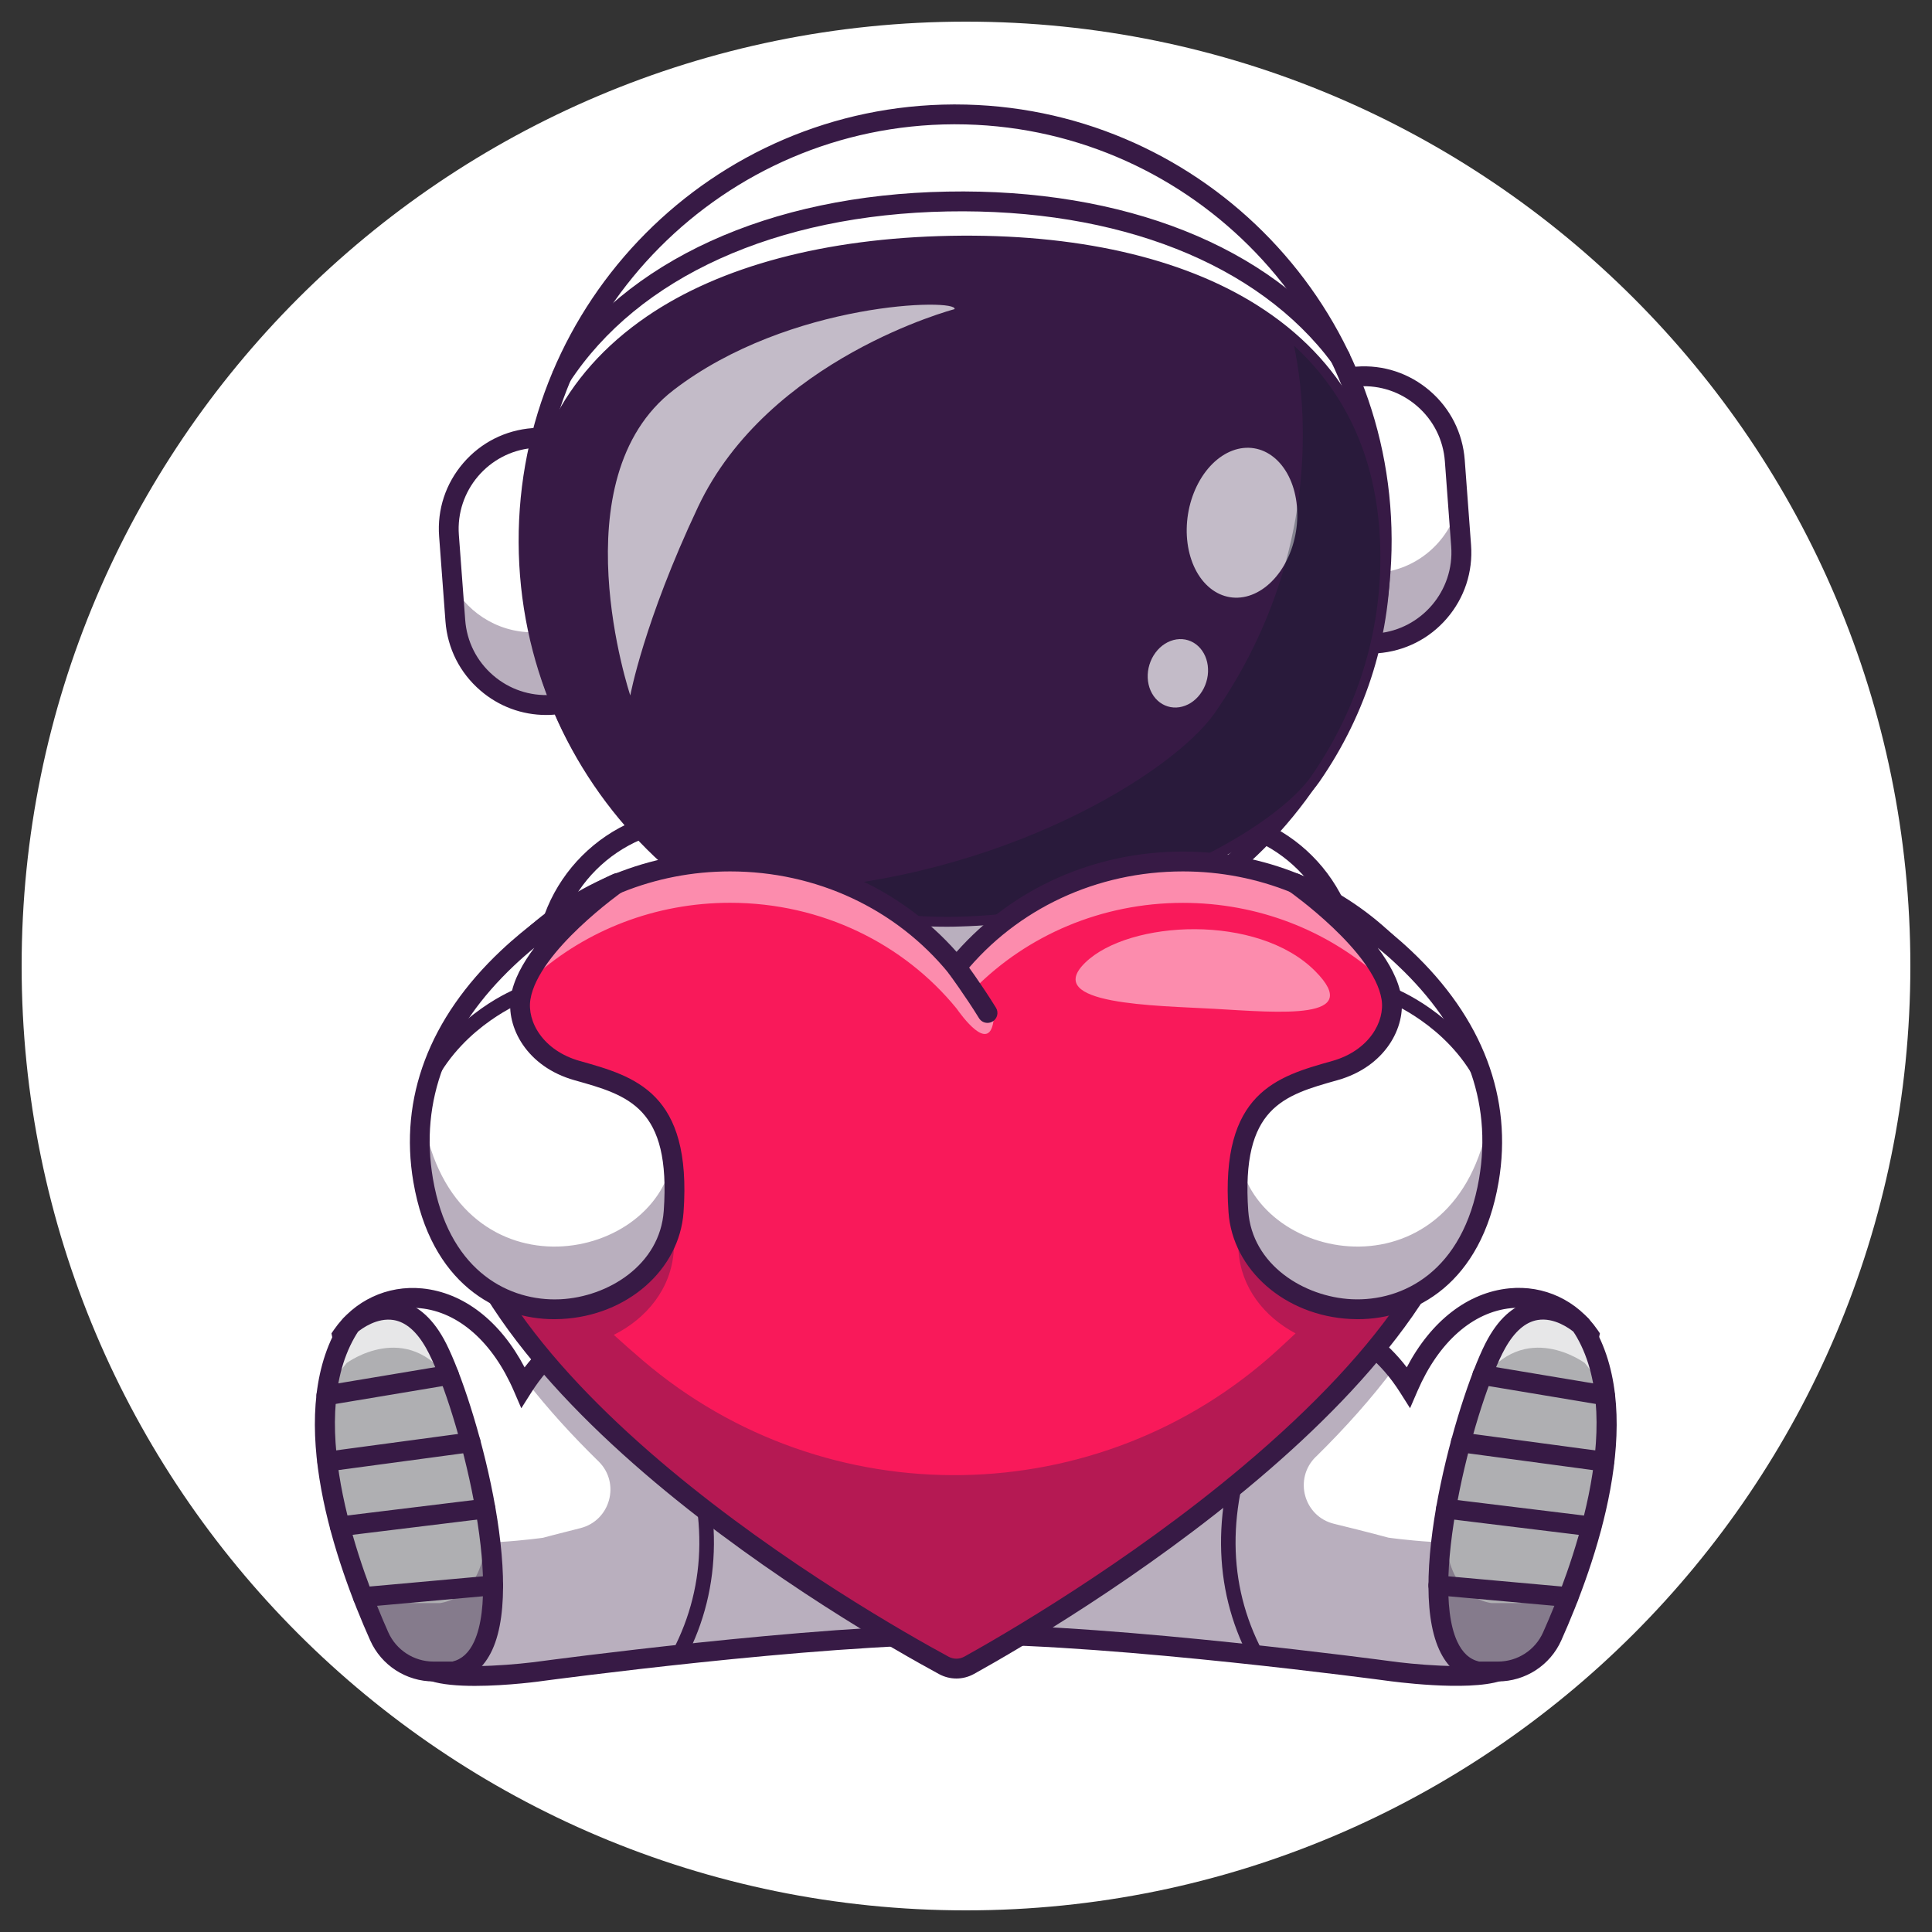
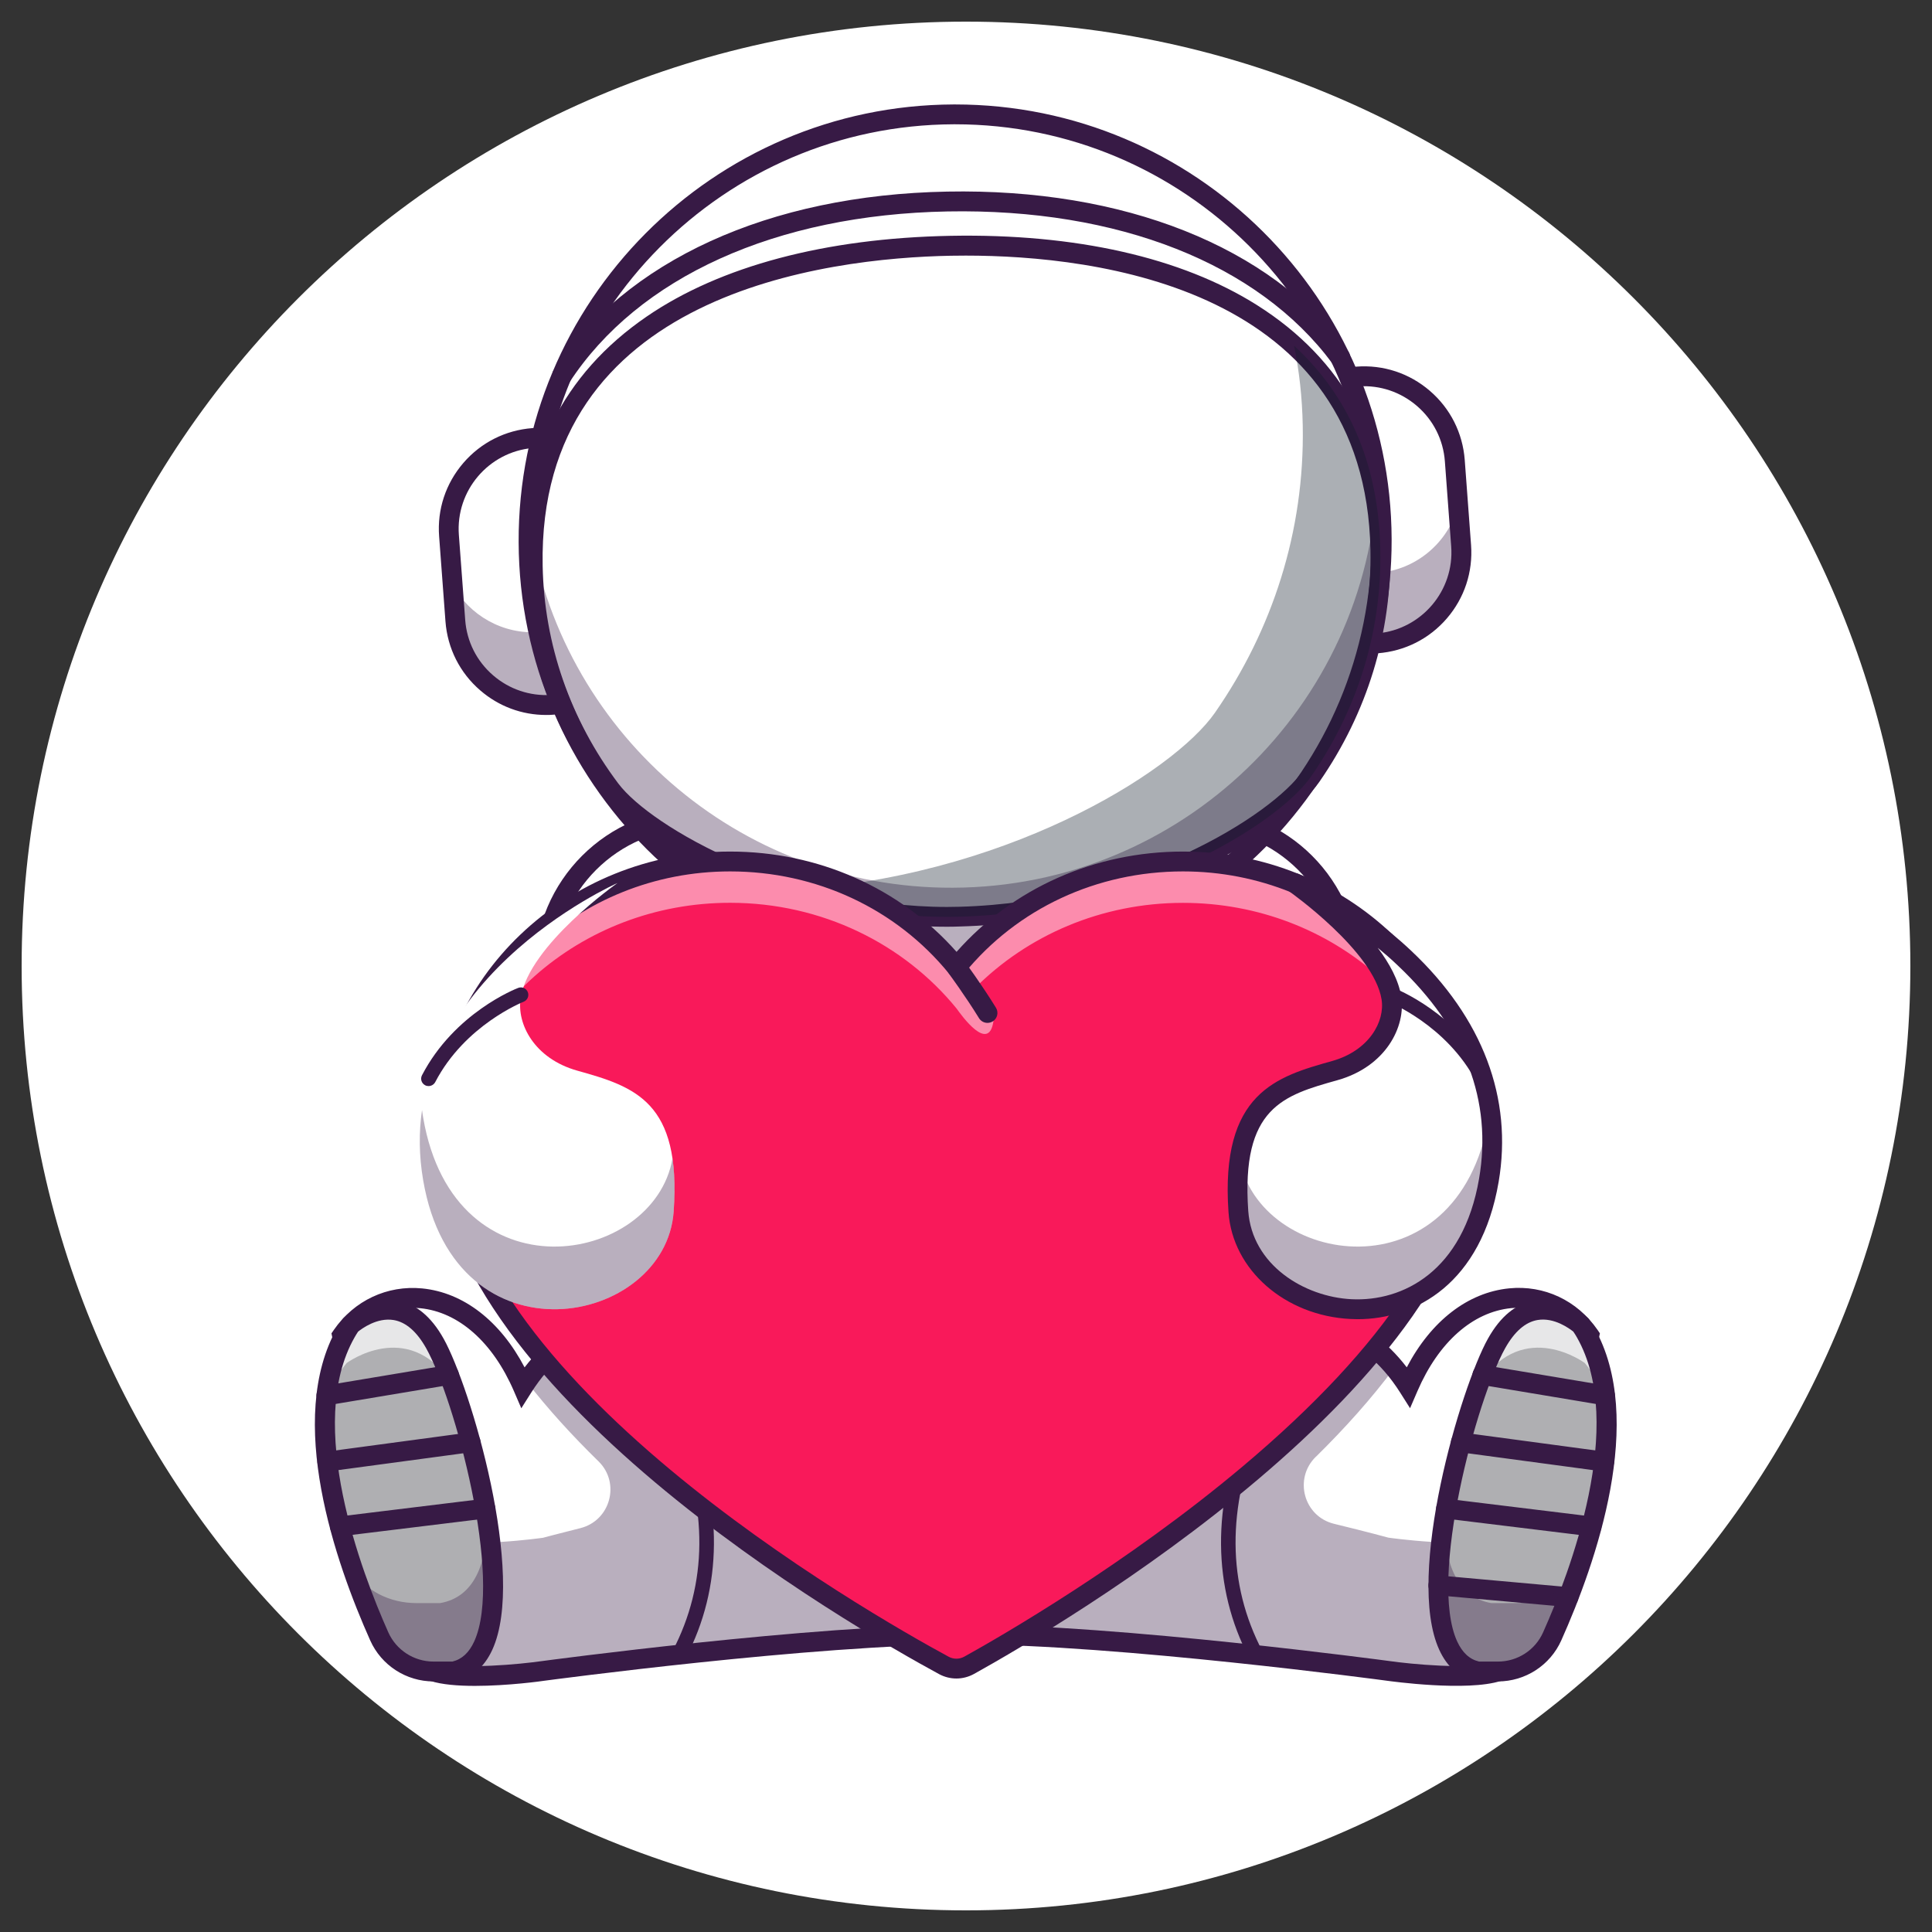
<svg xmlns="http://www.w3.org/2000/svg" width="600" zoomAndPan="magnify" viewBox="0 0 450 450" height="600" preserveAspectRatio="xMidYMid meet" version="1.2">
  <rect x="0" y="0" width="450" height="450" fill="#333333" stroke="none" />
  <defs>
    <clipPath id="5a03e30528">
      <path d="M 5.039 5.039 L 444.961 5.039 L 444.961 444.961 L 5.039 444.961 Z M 5.039 5.039 " />
    </clipPath>
    <clipPath id="b974e9a43b">
      <path d="M 225 5.039 C 103.52 5.039 5.039 103.52 5.039 225 C 5.039 346.48 103.52 444.961 225 444.961 C 346.48 444.961 444.961 346.48 444.961 225 C 444.961 103.52 346.48 5.039 225 5.039 Z M 225 5.039 " />
    </clipPath>
    <clipPath id="8c7161504b">
      <path d="M 0.039 0.039 L 439.961 0.039 L 439.961 439.961 L 0.039 439.961 Z M 0.039 0.039 " />
    </clipPath>
    <clipPath id="4325b12a69">
      <path d="M 220 0.039 C 98.52 0.039 0.039 98.52 0.039 220 C 0.039 341.48 98.52 439.961 220 439.961 C 341.48 439.961 439.961 341.48 439.961 220 C 439.961 98.52 341.48 0.039 220 0.039 Z M 220 0.039 " />
    </clipPath>
    <clipPath id="8526c12e7f">
      <rect x="0" width="440" y="0" height="440" />
    </clipPath>
    <clipPath id="b1b3fc55e5">
      <path d="M 120 24.328 L 325 24.328 L 325 228 L 120 228 Z M 120 24.328 " />
    </clipPath>
    <filter x="0%" y="0%" width="100%" filterUnits="objectBoundingBox" id="14ef36c96f" height="100%">
      <feColorMatrix values="0 0 0 0 1 0 0 0 0 1 0 0 0 0 1 0 0 0 1 0" type="matrix" in="SourceGraphic" />
    </filter>
    <clipPath id="fa66401ed4">
      <rect x="0" width="32" y="0" height="40" />
    </clipPath>
    <clipPath id="5e144fffc9">
      <rect x="0" width="19" y="0" height="21" />
    </clipPath>
  </defs>
  <g id="bba802941c">
    <g clip-rule="nonzero" clip-path="url(#5a03e30528)">
      <g clip-rule="nonzero" clip-path="url(#b974e9a43b)">
        <g transform="matrix(1,0,0,1,5,5)">
          <g clip-path="url(#8526c12e7f)">
            <g clip-rule="nonzero" clip-path="url(#8c7161504b)">
              <g clip-rule="nonzero" clip-path="url(#4325b12a69)">
                <path style=" stroke:none;fill-rule:nonzero;fill:#ffffff;fill-opacity:1;" d="M 0.039 0.039 L 439.961 0.039 L 439.961 439.961 L 0.039 439.961 Z M 0.039 0.039 " />
              </g>
            </g>
          </g>
        </g>
      </g>
    </g>
    <path style=" stroke:none;fill-rule:nonzero;fill:#ffffff;fill-opacity:1;" d="M 317.906 363.219 L 123.273 363.219 C 123.273 363.219 123.055 343.297 126.887 313.691 C 127.566 308.375 128.391 302.758 129.371 296.875 C 133.664 270.941 140.965 240.098 153.398 209.441 C 155.262 204.832 157.258 200.223 159.367 195.629 C 161.047 191.988 162.793 188.363 164.629 184.766 C 165.961 182.121 167.348 179.508 168.777 176.891 L 272.398 176.891 C 273.828 179.508 275.219 182.137 276.547 184.766 C 278.41 188.406 280.176 192.074 281.867 195.758 C 284.281 201.004 286.535 206.293 288.633 211.566 C 300.543 241.516 307.613 271.535 311.789 296.875 C 312.773 302.785 313.582 308.418 314.277 313.75 C 318.121 343.324 317.906 363.219 317.906 363.219 Z M 317.906 363.219 " />
    <path style=" stroke:none;fill-rule:nonzero;fill:#371a45;fill-opacity:0.35;" d="M 317.906 363.219 L 123.273 363.219 C 123.273 363.219 123.055 343.297 126.887 313.691 C 127.566 308.375 128.391 302.758 129.371 296.875 C 131.223 285.707 133.637 273.629 136.758 261.047 C 146.922 293.598 179.68 318.375 219.793 318.375 L 221.527 318.375 C 261.543 318.375 294.199 293.727 304.477 261.293 C 307.582 273.773 309.969 285.781 311.805 296.863 C 312.789 302.77 313.598 308.406 314.289 313.734 C 318.121 343.324 317.906 363.219 317.906 363.219 Z M 317.906 363.219 " />
    <path style=" stroke:none;fill-rule:nonzero;fill:#371a45;fill-opacity:1;" d="M 320.203 365.531 L 120.988 365.531 L 120.961 363.246 C 120.961 362.988 120.758 337.312 126.277 301.586 C 131.367 268.602 142.543 219.988 166.754 175.777 C 167.363 174.652 168.777 174.246 169.891 174.867 C 171.004 175.488 171.426 176.891 170.801 178.004 C 128.883 254.516 125.801 345.434 125.586 360.922 L 315.578 360.922 C 315.492 353.93 314.84 331.492 310.316 302.207 C 305.27 269.613 294.242 221.605 270.359 178.02 C 269.754 176.891 270.156 175.488 271.27 174.883 C 272.383 174.277 273.801 174.68 274.406 175.793 C 298.637 220 309.797 268.602 314.883 301.602 C 320.406 337.328 320.203 363.016 320.203 363.262 Z M 320.203 365.531 " />
    <path style=" stroke:none;fill-rule:nonzero;fill:#371a45;fill-opacity:1;" d="M 279.078 356.934 L 162.113 356.934 C 141.414 356.934 124.574 340.102 124.574 319.414 L 124.574 225.84 C 124.574 205.148 141.414 188.32 162.113 188.32 L 279.078 188.32 C 299.777 188.32 316.617 205.148 316.617 225.84 L 316.617 319.414 C 316.605 340.117 299.777 356.934 279.078 356.934 Z M 162.113 192.957 C 143.973 192.957 129.199 207.707 129.199 225.852 L 129.199 319.43 C 129.199 337.559 143.957 352.324 162.113 352.324 L 279.078 352.324 C 297.219 352.324 311.992 337.574 311.992 319.43 L 311.992 225.852 C 311.992 207.723 297.234 192.957 279.078 192.957 Z M 162.113 192.957 " />
    <path style=" stroke:none;fill-rule:nonzero;fill:#ffffff;fill-opacity:1;" d="M 370.191 311.051 C 370.191 311.051 354.133 387.621 348.898 389.324 C 341.41 391.75 323.398 389.195 323.398 389.195 C 323.398 389.195 285.941 384.125 252.406 381.828 C 242.562 381.148 233.062 380.715 224.941 380.715 C 215.629 380.715 204.5 381.293 193.121 382.145 C 160.785 384.559 126.496 389.195 126.496 389.195 C 126.496 389.195 108.484 391.75 100.98 389.324 C 95.75 387.621 79.688 311.051 79.688 311.051 C 89.242 297.238 111.316 298.711 121.84 323.07 C 122.117 322.637 122.391 322.203 122.68 321.785 C 126.727 315.844 132.496 310.57 140.707 307.609 C 141.965 307.148 143.223 306.773 144.48 306.441 C 161.867 301.902 177.711 309.617 188.887 318.027 C 189.914 318.793 190.883 319.559 191.809 320.324 C 191.906 320.41 191.996 320.484 192.098 320.555 C 192.832 321.16 193.543 321.77 194.234 322.375 C 197.617 325.324 201.348 327.777 205.352 329.656 C 205.93 329.918 206.492 330.176 207.086 330.422 C 212.695 332.793 218.766 334.051 224.953 334.051 C 236.289 334.051 247.172 329.844 255.688 322.375 C 265.125 314.082 279.711 304.52 296.395 305.098 C 300.559 305.242 304.836 306.008 309.203 307.582 C 315.91 310.008 320.969 313.969 324.816 318.562 C 326.016 319.992 327.098 321.496 328.066 323.027 C 338.562 298.711 360.637 297.25 370.191 311.051 Z M 370.191 311.051 " />
    <path style=" stroke:none;fill-rule:nonzero;fill:#371a45;fill-opacity:0.35;" d="M 370.191 311.051 C 370.191 311.051 354.133 387.621 348.898 389.309 C 341.41 391.75 323.383 389.195 323.383 389.195 C 323.383 389.195 285.941 384.125 252.406 381.828 C 251.176 381.738 249.949 381.652 248.734 381.582 C 247.969 381.539 247.215 381.48 246.449 381.438 C 244.945 381.348 243.441 381.262 241.969 381.191 C 241.23 381.16 240.492 381.117 239.77 381.09 C 239.191 381.062 238.613 381.031 238.035 381.016 C 237.457 380.988 236.879 380.961 236.316 380.945 C 235.738 380.918 235.176 380.902 234.609 380.887 C 234.047 380.871 233.484 380.859 232.934 380.828 C 231.82 380.801 230.738 380.773 229.652 380.758 C 228.031 380.727 226.473 380.715 224.941 380.715 C 224.273 380.715 223.594 380.715 222.902 380.727 C 221.859 380.727 220.82 380.758 219.734 380.773 C 219.664 380.773 219.59 380.773 219.52 380.773 C 218.652 380.785 217.785 380.816 216.918 380.828 C 216.035 380.859 215.152 380.887 214.242 380.918 C 210.832 381.031 207.289 381.203 203.66 381.422 C 202.969 381.465 202.273 381.508 201.578 381.551 C 200.191 381.637 198.773 381.727 197.371 381.828 C 195.957 381.914 194.539 382.027 193.121 382.129 C 160.785 384.543 126.48 389.18 126.48 389.18 C 126.48 389.18 108.469 391.75 100.98 389.297 C 95.734 387.621 79.688 311.051 79.688 311.051 C 81.262 308.781 83.172 306.918 85.312 305.5 C 90.457 327.953 97.773 357.25 100.98 358.305 C 108.469 360.734 126.48 358.176 126.48 358.176 C 126.48 358.176 129.734 357.293 135.168 355.938 C 142.18 354.188 144.566 345.418 139.406 340.375 C 133.332 334.438 127.652 328.227 122.664 321.797 C 126.711 315.859 132.48 310.586 140.691 307.625 C 141.949 307.164 143.207 306.785 144.465 306.453 C 161.855 301.918 177.699 309.633 188.871 318.043 C 189.898 318.809 190.867 319.574 191.793 320.34 C 191.895 320.426 191.98 320.496 192.082 320.57 C 192.82 321.176 193.527 321.785 194.223 322.391 C 197.605 325.336 201.332 327.793 205.336 329.672 C 205.914 329.93 206.48 330.191 207.074 330.438 C 212.68 332.805 218.754 334.062 224.941 334.062 C 236.273 334.062 247.156 329.859 255.672 322.391 C 265.113 314.098 279.699 304.531 296.379 305.109 C 300.543 305.254 304.82 306.02 309.188 307.598 C 315.895 310.023 320.953 313.98 324.801 318.574 C 319.496 325.699 313.293 332.617 306.602 339.207 C 306.559 339.25 306.512 339.293 306.469 339.32 C 301.281 344.406 303.664 353.207 310.734 354.926 C 318.527 356.816 323.383 358.148 323.383 358.148 C 323.383 358.148 341.395 360.719 348.898 358.277 C 352.105 357.238 359.422 327.922 364.566 305.473 C 366.707 306.918 368.617 308.781 370.191 311.051 Z M 370.191 311.051 " />
    <path style=" stroke:none;fill-rule:nonzero;fill:#371a45;fill-opacity:1;" d="M 110.625 392.676 C 106.719 392.676 102.918 392.387 100.242 391.52 C 98.352 390.898 95.75 390.062 86.105 350.102 C 81.48 330.941 77.449 311.727 77.402 311.539 L 77.203 310.57 L 77.766 309.75 C 82.508 302.902 90.199 299.305 98.336 300.098 C 107.965 301.051 116.508 307.684 122.188 318.488 C 126.871 312.379 132.812 308 139.883 305.441 C 154.047 300.316 169.574 302.727 184.766 312.391 C 185.852 313.086 186.168 314.5 185.477 315.586 C 184.781 316.656 183.363 316.988 182.281 316.293 C 168.145 307.293 154.395 305.109 141.457 309.793 C 134.145 312.438 128.188 317.32 123.762 324.312 L 121.422 328.012 L 119.688 323.992 C 114.773 312.625 106.82 305.586 97.875 304.707 C 91.742 304.102 85.934 306.656 82.145 311.598 C 89.402 346.098 98.684 383.215 101.992 387.23 C 107.906 388.949 121.363 387.59 126.148 386.91 C 126.801 386.824 189.395 378.402 224.926 378.402 C 260.457 378.402 323.066 386.812 323.688 386.898 C 328.488 387.578 341.945 388.934 347.855 387.215 C 351.168 383.199 360.449 346.082 367.703 311.582 C 363.918 306.656 358.105 304.086 351.977 304.691 C 343.027 305.574 335.078 312.609 330.164 323.98 L 328.43 327.996 L 326.086 324.297 C 321.664 317.305 315.707 312.422 308.395 309.777 C 295.34 305.055 281.477 307.32 267.207 316.512 C 266.137 317.203 264.707 316.898 264.012 315.816 C 263.32 314.734 263.625 313.316 264.707 312.625 C 280.031 302.758 295.688 300.27 309.969 305.43 C 317.039 307.984 322.98 312.363 327.664 318.477 C 333.344 307.668 341.887 301.035 351.516 300.082 C 359.652 299.273 367.344 302.887 372.086 309.734 L 372.648 310.559 L 372.445 311.527 C 372.402 311.715 368.371 330.914 363.742 350.086 C 354.102 390.047 351.5 390.898 349.605 391.508 C 341.684 394.078 323.816 391.578 323.051 391.477 C 322.445 391.391 260.141 383.023 224.926 383.023 C 189.711 383.023 127.406 391.406 126.785 391.477 C 126.309 391.562 118.285 392.676 110.625 392.676 Z M 110.625 392.676 " />
    <path style=" stroke:none;fill-rule:nonzero;fill:#afafb2;fill-opacity:1;" d="M 344.242 389.324 L 348.898 389.324 C 354.363 389.324 359.32 386.117 361.547 381.133 C 368.516 365.543 381.223 331.273 369.324 310.371 C 368.977 309.762 368.617 309.172 368.211 308.605 C 368.211 308.605 356.789 298.219 348.578 312.914 C 340.902 326.637 324.816 385.309 344.242 389.324 Z M 344.242 389.324 " />
    <path style=" stroke:none;fill-rule:nonzero;fill:#ffffff;fill-opacity:0.7;" d="M 344.375 322.695 C 344.574 322.359 344.777 322.059 344.98 321.77 C 355.07 307.074 369.121 317.465 369.121 317.465 C 369.598 318.027 370.062 318.621 370.48 319.227 C 371.883 321.234 373.012 323.371 373.891 325.613 C 373.328 320.121 371.898 314.934 369.309 310.383 C 368.961 309.777 368.602 309.184 368.195 308.621 C 368.195 308.621 356.777 298.234 348.566 312.926 C 347.336 315.137 345.875 318.531 344.375 322.695 Z M 344.375 322.695 " />
    <path style=" stroke:none;fill-rule:nonzero;fill:#371a45;fill-opacity:1;" d="M 373.836 327.332 C 373.703 327.332 373.574 327.316 373.457 327.301 L 344.906 322.535 C 343.652 322.316 342.797 321.133 343 319.875 C 343.219 318.621 344.402 317.766 345.66 317.969 L 374.211 322.738 C 375.469 322.953 376.32 324.137 376.105 325.395 C 375.93 326.535 374.945 327.332 373.836 327.332 Z M 373.836 327.332 " />
    <path style=" stroke:none;fill-rule:nonzero;fill:#371a45;fill-opacity:1;" d="M 373.66 342.746 C 373.559 342.746 373.457 342.73 373.355 342.73 L 339.949 338.238 C 338.676 338.066 337.797 336.91 337.969 335.637 C 338.145 334.367 339.312 333.484 340.57 333.66 L 373.98 338.152 C 375.25 338.324 376.133 339.48 375.961 340.754 C 375.785 341.91 374.789 342.746 373.66 342.746 Z M 373.66 342.746 " />
    <path style=" stroke:none;fill-rule:nonzero;fill:#371a45;fill-opacity:1;" d="M 370.711 357.844 C 370.625 357.844 370.523 357.844 370.422 357.828 L 336.523 353.684 C 335.25 353.523 334.355 352.367 334.516 351.109 C 334.672 349.84 335.828 348.945 337.086 349.102 L 370.988 353.25 C 372.258 353.41 373.156 354.562 372.996 355.82 C 372.852 356.992 371.855 357.844 370.711 357.844 Z M 370.711 357.844 " />
    <path style=" stroke:none;fill-rule:nonzero;fill:#371a45;fill-opacity:1;" d="M 365.336 374.312 C 365.262 374.312 365.191 374.312 365.117 374.301 L 334.805 371.57 C 333.531 371.453 332.594 370.324 332.707 369.055 C 332.824 367.785 333.949 366.844 335.223 366.961 L 365.535 369.691 C 366.809 369.805 367.75 370.934 367.633 372.203 C 367.516 373.418 366.52 374.312 365.336 374.312 Z M 365.336 374.312 " />
    <path style=" stroke:none;fill-rule:nonzero;fill:#371a45;fill-opacity:0.35;" d="M 344.242 389.324 L 348.898 389.324 C 354.363 389.324 359.32 386.117 361.547 381.133 C 363.355 377.086 365.535 371.801 367.59 365.82 C 364.801 370.457 359.117 373.391 352.887 373.391 L 347.336 373.391 C 339.445 372.016 336.465 364.289 336.352 354.145 C 333.676 371.266 334.414 387.289 344.242 389.324 Z M 344.242 389.324 " />
    <path style=" stroke:none;fill-rule:nonzero;fill:#371a45;fill-opacity:1;" d="M 348.898 391.637 L 344.012 391.637 L 343.781 391.594 C 339.965 390.812 337.086 388.344 335.223 384.254 C 327.258 366.844 340.27 323.055 346.57 311.801 C 349.477 306.598 353.133 303.609 357.457 302.902 C 364.078 301.816 369.539 306.699 369.773 306.902 L 369.961 307.074 L 370.105 307.293 C 370.539 307.914 370.941 308.562 371.332 309.227 C 383.461 330.539 371.738 364.012 363.656 382.07 C 361.07 387.879 355.273 391.637 348.898 391.637 Z M 344.504 387.012 L 348.898 387.012 C 353.453 387.012 357.586 384.34 359.422 380.195 C 365.637 366.297 378.836 331.781 367.301 311.512 C 367.039 311.051 366.766 310.602 366.461 310.168 C 365.637 309.504 362.039 306.801 358.148 307.453 C 355.301 307.93 352.758 310.137 350.574 314.039 C 343.996 325.801 332.637 367.551 339.402 382.316 C 340.613 384.945 342.277 386.477 344.504 387.012 Z M 344.504 387.012 " />
    <path style=" stroke:none;fill-rule:nonzero;fill:#afafb2;fill-opacity:1;" d="M 105.621 389.324 L 100.969 389.324 C 95.504 389.324 90.543 386.117 88.316 381.133 C 81.363 365.543 68.656 331.273 80.555 310.371 C 80.902 309.762 81.262 309.172 81.668 308.605 C 81.668 308.605 93.09 298.219 101.301 312.914 C 108.961 326.637 125.051 385.309 105.621 389.324 Z M 105.621 389.324 " />
    <path style=" stroke:none;fill-rule:nonzero;fill:#ffffff;fill-opacity:0.7;" d="M 105.508 322.695 C 105.305 322.359 105.102 322.059 104.898 321.77 C 94.809 307.074 80.758 317.465 80.758 317.465 C 80.281 318.027 79.816 318.621 79.398 319.227 C 77.996 321.234 76.867 323.371 75.988 325.613 C 76.551 320.121 77.98 314.934 80.57 310.383 C 80.918 309.777 81.277 309.184 81.684 308.621 C 81.684 308.621 93.102 298.234 101.312 312.926 C 102.543 315.137 104.004 318.531 105.508 322.695 Z M 105.508 322.695 " />
    <path style=" stroke:none;fill-rule:nonzero;fill:#371a45;fill-opacity:1;" d="M 76.031 327.332 C 74.918 327.332 73.934 326.535 73.746 325.395 C 73.531 324.137 74.383 322.938 75.641 322.738 L 104.191 317.969 C 105.449 317.766 106.648 318.605 106.852 319.875 C 107.066 321.133 106.215 322.332 104.957 322.535 L 76.406 327.301 C 76.289 327.316 76.16 327.332 76.031 327.332 Z M 76.031 327.332 " />
    <path style=" stroke:none;fill-rule:nonzero;fill:#371a45;fill-opacity:1;" d="M 76.219 342.746 C 75.078 342.746 74.078 341.91 73.934 340.738 C 73.762 339.465 74.656 338.312 75.914 338.137 L 109.309 333.645 C 110.566 333.473 111.738 334.367 111.91 335.625 C 112.082 336.879 111.188 338.051 109.93 338.223 L 76.535 342.719 C 76.422 342.746 76.32 342.746 76.219 342.746 Z M 76.219 342.746 " />
    <path style=" stroke:none;fill-rule:nonzero;fill:#371a45;fill-opacity:1;" d="M 79.168 357.844 C 78.012 357.844 77.012 356.992 76.867 355.805 C 76.711 354.535 77.621 353.379 78.879 353.234 L 112.777 349.09 C 114.051 348.93 115.207 349.84 115.352 351.098 C 115.496 352.355 114.598 353.523 113.34 353.668 L 79.441 357.816 C 79.355 357.844 79.254 357.844 79.168 357.844 Z M 79.168 357.844 " />
-     <path style=" stroke:none;fill-rule:nonzero;fill:#371a45;fill-opacity:1;" d="M 84.547 374.312 C 83.359 374.312 82.348 373.418 82.246 372.203 C 82.133 370.934 83.07 369.805 84.344 369.691 L 114.656 366.961 C 115.93 366.844 117.055 367.785 117.172 369.055 C 117.289 370.328 116.348 371.453 115.074 371.57 L 84.746 374.301 C 84.676 374.312 84.617 374.312 84.547 374.312 Z M 84.547 374.312 " />
    <path style=" stroke:none;fill-rule:nonzero;fill:#371a45;fill-opacity:0.35;" d="M 105.621 389.324 L 100.969 389.324 C 95.504 389.324 90.543 386.117 88.316 381.133 C 86.512 377.086 84.328 371.801 82.277 365.82 C 85.066 370.457 90.746 373.391 96.977 373.391 L 102.527 373.391 C 110.422 372.016 113.398 364.289 113.516 354.145 C 116.188 371.266 115.465 387.289 105.621 389.324 Z M 105.621 389.324 " />
    <path style=" stroke:none;fill-rule:nonzero;fill:#371a45;fill-opacity:1;" d="M 105.867 391.637 L 100.98 391.637 C 94.605 391.637 88.809 387.879 86.223 382.07 C 78.156 364.012 66.434 330.539 78.559 309.227 C 78.938 308.562 79.355 307.914 79.789 307.293 L 79.934 307.074 L 80.121 306.902 C 80.352 306.699 85.801 301.816 92.438 302.902 C 96.762 303.609 100.418 306.598 103.324 311.801 C 109.613 323.055 122.637 366.859 114.672 384.254 C 112.805 388.328 109.914 390.797 106.113 391.594 Z M 83.402 310.168 C 83.113 310.602 82.84 311.051 82.578 311.512 C 71.043 331.781 84.242 366.297 90.441 380.195 C 92.293 384.34 96.426 387.012 100.98 387.012 L 105.375 387.012 C 107.586 386.477 109.25 384.945 110.449 382.332 C 117.215 367.566 105.852 325.812 99.277 314.055 C 97.105 310.168 94.547 307.941 91.699 307.465 C 87.828 306.816 84.242 309.488 83.402 310.168 Z M 83.402 310.168 " />
    <path style=" stroke:none;fill-rule:nonzero;fill:#371a45;fill-opacity:1;" d="M 158.168 387.129 C 157.895 387.129 157.617 387.07 157.375 386.926 C 156.52 386.477 156.203 385.438 156.637 384.586 C 164.848 368.895 164.977 351.254 156.996 332.156 C 150.984 317.766 142.398 307.93 142.309 307.828 C 141.676 307.105 141.746 306.008 142.469 305.387 C 143.191 304.75 144.289 304.82 144.914 305.543 C 145.273 305.965 153.934 315.844 160.164 330.727 C 168.477 350.578 168.332 369.762 159.715 386.203 C 159.398 386.797 158.789 387.129 158.168 387.129 Z M 158.168 387.129 " />
    <path style=" stroke:none;fill-rule:nonzero;fill:#371a45;fill-opacity:1;" d="M 292.508 387.129 C 291.883 387.129 291.277 386.797 290.973 386.203 C 282.359 369.762 282.215 350.578 290.527 330.727 C 296.77 315.832 305.414 305.949 305.777 305.543 C 306.414 304.82 307.512 304.766 308.219 305.387 C 308.941 306.02 309 307.121 308.379 307.828 C 308.293 307.93 299.691 317.766 293.676 332.156 C 285.699 351.254 285.828 368.895 294.039 384.586 C 294.488 385.438 294.152 386.477 293.301 386.926 C 293.055 387.07 292.766 387.129 292.508 387.129 Z M 292.508 387.129 " />
    <path style=" stroke:none;fill-rule:nonzero;fill:#371a45;fill-opacity:0.35;" d="M 227.254 296.672 C 227.961 297.758 228.656 298.828 229.32 299.883 C 228.641 298.828 227.945 297.758 227.254 296.672 Z M 227.254 296.672 " />
    <path style=" stroke:none;fill-rule:nonzero;fill:#ffffff;fill-opacity:1;" d="M 187.195 297.266 C 176.688 301.512 160.41 300.633 149.309 299.289 C 142.656 298.48 137.988 292.34 138.957 285.723 C 139.852 279.668 145.172 275.277 151.289 275.566 C 161.668 276.059 177.234 276.273 187.094 274.094 Z M 187.195 297.266 " />
    <path style=" stroke:none;fill-rule:nonzero;fill:#371a45;fill-opacity:0.35;" d="M 187.195 297.266 C 176.672 301.527 160.41 300.633 149.309 299.289 C 142.656 298.48 137.988 292.34 138.973 285.723 C 139.172 284.363 139.594 283.109 140.199 281.938 C 141.949 285.273 145.273 287.746 149.32 288.238 C 160.395 289.582 176.645 290.461 187.168 286.242 Z M 187.195 297.266 " />
    <path style=" stroke:none;fill-rule:nonzero;fill:#371a45;fill-opacity:1;" d="M 166.293 302.711 C 160.234 302.711 154.191 302.207 149.031 301.586 C 145.203 301.125 141.789 299.172 139.449 296.098 C 137.094 293.02 136.125 289.203 136.688 285.375 C 137.758 278.125 144.102 272.895 151.418 273.242 C 162.258 273.746 177.164 273.918 186.617 271.824 C 187.961 271.52 191.301 271.551 193.34 278.094 C 195.48 284.973 195.289 296.484 188.094 299.406 C 181.961 301.891 174.098 302.711 166.293 302.711 Z M 150.723 277.863 C 145.98 277.863 141.949 281.316 141.254 286.07 C 140.879 288.656 141.531 291.227 143.121 293.309 C 144.711 295.375 146.992 296.688 149.582 297.008 C 160.855 298.363 176.398 299.16 186.328 295.141 C 189.176 293.988 189.727 289.363 189.828 287.441 C 190.129 281.809 188.336 277.227 187.355 276.434 C 177.41 278.586 162.215 278.426 151.188 277.906 C 151.027 277.863 150.883 277.863 150.723 277.863 Z M 187.195 297.266 Z M 187.195 297.266 " />
    <path style=" stroke:none;fill-rule:nonzero;fill:#ffffff;fill-opacity:1;" d="M 305.516 299.289 C 300.312 299.926 293.953 300.445 287.59 300.387 C 287.156 300.387 286.723 300.371 286.277 300.371 C 285.812 300.359 285.352 300.359 284.887 300.328 C 284.57 300.316 284.266 300.316 283.977 300.301 C 283.617 300.285 283.254 300.258 282.895 300.242 C 282.43 300.215 281.98 300.184 281.52 300.156 L 281.492 300.156 C 281.043 300.125 280.578 300.082 280.133 300.039 C 279.828 300.012 279.539 299.98 279.234 299.953 C 278.988 299.938 278.73 299.895 278.484 299.867 C 278.094 299.824 277.703 299.766 277.328 299.707 C 276.965 299.648 276.605 299.605 276.258 299.535 C 276.184 299.52 276.113 299.52 276.039 299.504 C 275.621 299.449 275.219 299.375 274.812 299.289 C 274.406 299.215 273.988 299.129 273.598 299.043 C 273.57 299.027 273.527 299.027 273.496 299.027 C 273.266 298.973 273.047 298.926 272.832 298.871 C 272.586 298.812 272.34 298.754 272.094 298.695 L 272.078 298.695 C 271.328 298.508 270.59 298.293 269.883 298.074 C 269.492 297.961 269.117 297.816 268.742 297.684 C 268.363 297.555 267.988 297.41 267.629 297.266 L 267.672 286.141 L 267.73 274.094 C 270.242 274.656 273.148 275.062 276.242 275.336 C 285.219 276.16 295.801 275.926 303.535 275.566 C 303.723 275.551 303.91 275.551 304.098 275.551 C 309.969 275.551 315 279.855 315.867 285.723 C 316.836 292.355 312.164 298.496 305.516 299.289 Z M 305.516 299.289 " />
    <path style=" stroke:none;fill-rule:nonzero;fill:#371a45;fill-opacity:0.35;" d="M 305.516 299.289 C 300.312 299.926 293.953 300.445 287.59 300.387 C 287.156 300.387 286.723 300.371 286.277 300.371 C 285.812 300.359 285.352 300.359 284.887 300.328 C 284.57 300.316 284.266 300.316 283.977 300.301 C 283.617 300.285 283.254 300.258 282.895 300.242 C 282.43 300.215 281.98 300.184 281.52 300.156 L 281.492 300.156 C 281.043 300.125 280.578 300.082 280.133 300.039 C 279.828 300.012 279.539 299.98 279.234 299.953 C 278.977 299.938 278.73 299.895 278.484 299.867 C 278.094 299.824 277.703 299.766 277.328 299.707 C 276.965 299.648 276.605 299.605 276.258 299.535 C 276.184 299.52 276.113 299.52 276.039 299.504 C 275.621 299.449 275.219 299.375 274.812 299.289 C 274.406 299.215 273.988 299.129 273.598 299.043 C 273.57 299.027 273.527 299.027 273.496 299.027 C 273.266 298.973 273.047 298.926 272.832 298.871 C 272.586 298.812 272.34 298.754 272.094 298.695 L 272.078 298.695 C 271.328 298.508 270.59 298.293 269.883 298.074 C 269.492 297.961 269.117 297.816 268.742 297.684 C 268.363 297.555 267.988 297.41 267.629 297.266 L 267.672 286.141 L 267.684 285.332 C 268.02 285.477 268.379 285.605 268.742 285.738 C 269.117 285.867 269.508 285.996 269.883 286.129 C 270.605 286.359 271.344 286.562 272.078 286.75 L 272.094 286.75 C 272.34 286.82 272.586 286.879 272.832 286.922 C 273.047 286.98 273.281 287.023 273.496 287.082 L 273.598 287.094 C 274.004 287.184 274.406 287.27 274.812 287.34 C 275.219 287.426 275.637 287.5 276.039 287.559 C 276.113 287.57 276.184 287.586 276.258 287.586 C 276.605 287.645 276.965 287.703 277.328 287.762 C 277.703 287.816 278.094 287.859 278.484 287.918 C 278.73 287.949 278.977 287.977 279.234 288.004 C 279.523 288.035 279.828 288.078 280.133 288.094 C 280.578 288.137 281.043 288.18 281.492 288.207 L 281.52 288.207 C 281.969 288.238 282.43 288.281 282.895 288.293 C 283.254 288.309 283.617 288.336 283.977 288.352 C 284.281 288.367 284.586 288.383 284.887 288.383 C 285.352 288.395 285.812 288.41 286.277 288.426 C 286.711 288.438 287.145 288.438 287.59 288.438 C 293.953 288.496 300.297 287.961 305.516 287.34 C 309.375 286.879 312.586 284.609 314.391 281.488 C 315.129 282.762 315.637 284.191 315.867 285.723 C 316.836 292.355 312.164 298.496 305.516 299.289 Z M 305.516 299.289 " />
    <path style=" stroke:none;fill-rule:nonzero;fill:#371a45;fill-opacity:1;" d="M 288.531 302.711 C 280.723 302.711 272.875 301.875 266.762 299.418 C 259.562 296.5 259.375 284.984 261.512 278.109 C 263.551 271.562 266.891 271.551 268.234 271.84 C 277.676 273.934 292.578 273.762 303.422 273.254 C 310.75 272.906 317.066 278.125 318.152 285.391 C 318.715 289.219 317.73 293.031 315.391 296.109 C 313.047 299.188 309.637 301.137 305.805 301.602 C 300.629 302.207 294.586 302.711 288.531 302.711 Z M 268.496 295.129 C 278.426 299.145 293.953 298.363 305.242 296.992 C 307.828 296.672 310.129 295.359 311.703 293.293 C 313.293 291.211 313.957 288.641 313.566 286.055 C 312.844 281.156 308.566 277.648 303.637 277.863 C 292.605 278.383 277.414 278.543 267.469 276.391 C 266.484 277.199 264.691 281.777 264.996 287.398 C 265.098 289.348 265.648 293.973 268.496 295.129 Z M 268.496 295.129 " />
    <path style=" stroke:none;fill-rule:nonzero;fill:#ffffff;fill-opacity:1;" d="M 271.691 266.438 L 271.691 303.578 C 271.691 310.473 266.051 316.105 259.156 316.105 L 190.707 316.105 C 183.828 316.105 178.176 310.473 178.176 303.578 L 178.176 266.438 C 178.176 259.543 183.812 253.91 190.707 253.91 L 259.156 253.91 C 263.219 253.91 266.848 255.859 269.145 258.879 C 270.734 260.973 271.691 263.605 271.691 266.438 Z M 271.691 266.438 " />
    <path style=" stroke:none;fill-rule:nonzero;fill:#371a45;fill-opacity:0.35;" d="M 271.691 266.438 L 271.691 303.578 C 271.691 310.473 266.051 316.105 259.141 316.105 L 190.707 316.105 C 183.812 316.105 178.176 310.473 178.176 303.578 L 178.176 289.68 C 185.504 303.926 210.426 309.531 230.91 307.453 C 235.492 306.988 238.758 302.641 237.676 298.176 C 237.344 296.848 237.168 295.43 237.168 293.973 C 237.168 285.867 242.547 279.309 249.168 279.309 C 255.57 279.309 260.82 285.449 261.152 293.191 C 269.363 282.457 269.809 268.098 269.117 258.895 C 270.734 260.988 271.691 263.605 271.691 266.438 Z M 271.691 266.438 " />
    <path style=" stroke:none;fill-rule:nonzero;fill:#371a45;fill-opacity:1;" d="M 259.156 318.418 L 190.707 318.418 C 182.527 318.418 175.863 311.758 175.863 303.578 L 175.863 266.438 C 175.863 258.258 182.527 251.598 190.707 251.598 L 259.156 251.598 C 267.34 251.598 274.004 258.258 274.004 266.438 L 274.004 303.578 C 274.004 311.758 267.34 318.418 259.156 318.418 Z M 190.707 256.223 C 185.07 256.223 180.488 260.801 180.488 266.438 L 180.488 303.578 C 180.488 309.215 185.07 313.793 190.707 313.793 L 259.156 313.793 C 264.793 313.793 269.375 309.215 269.375 303.578 L 269.375 266.438 C 269.375 260.801 264.793 256.223 259.156 256.223 Z M 190.707 256.223 " />
    <path style=" stroke:none;fill-rule:nonzero;fill:#22a7f0;fill-opacity:1;" d="M 259.996 285.016 C 259.996 285.723 259.926 286.426 259.785 287.125 C 259.648 287.82 259.445 288.496 259.172 289.148 C 258.898 289.805 258.566 290.43 258.172 291.02 C 257.777 291.609 257.328 292.156 256.828 292.656 C 256.324 293.156 255.781 293.605 255.188 294 C 254.598 294.395 253.977 294.727 253.32 295 C 252.664 295.27 251.988 295.477 251.293 295.613 C 250.594 295.754 249.891 295.82 249.184 295.82 C 248.473 295.82 247.77 295.754 247.074 295.613 C 246.375 295.477 245.699 295.27 245.043 295 C 244.387 294.727 243.766 294.395 243.176 294 C 242.586 293.605 242.039 293.156 241.535 292.656 C 241.035 292.156 240.586 291.609 240.191 291.02 C 239.797 290.43 239.465 289.805 239.191 289.148 C 238.922 288.496 238.715 287.82 238.578 287.125 C 238.438 286.426 238.367 285.723 238.367 285.016 C 238.367 284.305 238.438 283.602 238.578 282.906 C 238.715 282.211 238.922 281.535 239.191 280.879 C 239.465 280.223 239.797 279.602 240.191 279.012 C 240.586 278.422 241.035 277.875 241.535 277.375 C 242.039 276.871 242.586 276.422 243.176 276.031 C 243.766 275.637 244.387 275.301 245.043 275.031 C 245.699 274.758 246.375 274.555 247.074 274.414 C 247.77 274.277 248.473 274.207 249.184 274.207 C 249.891 274.207 250.594 274.277 251.293 274.414 C 251.988 274.555 252.664 274.758 253.32 275.031 C 253.977 275.301 254.598 275.637 255.188 276.031 C 255.781 276.422 256.324 276.871 256.828 277.375 C 257.328 277.875 257.777 278.422 258.172 279.012 C 258.566 279.602 258.898 280.223 259.172 280.879 C 259.445 281.535 259.648 282.211 259.785 282.906 C 259.926 283.602 259.996 284.305 259.996 285.016 Z M 259.996 285.016 " />
    <path style=" stroke:none;fill-rule:nonzero;fill:#ffffff;fill-opacity:1;" d="M 259.996 285.016 C 259.996 285.605 259.953 286.172 259.852 286.734 C 259.027 281.578 254.559 277.648 249.184 277.648 C 243.805 277.648 239.336 281.578 238.512 286.734 C 238.414 286.172 238.367 285.605 238.367 285.016 C 238.367 279.047 243.211 274.207 249.184 274.207 C 255.152 274.207 259.996 279.047 259.996 285.016 Z M 259.996 285.016 " />
    <path style=" stroke:none;fill-rule:nonzero;fill:#371a45;fill-opacity:0.35;" d="M 259.98 285 C 259.98 290.969 255.137 295.809 249.168 295.809 C 243.195 295.809 238.355 290.969 238.355 285 C 238.355 283.613 238.613 282.297 239.09 281.086 C 240.652 285.117 244.57 287.961 249.152 287.961 C 253.734 287.961 257.652 285.102 259.215 281.086 C 259.719 282.312 259.98 283.629 259.98 285 Z M 259.98 285 " />
    <path style=" stroke:none;fill-rule:nonzero;fill:#371a45;fill-opacity:1;" d="M 249.184 297.539 C 242.273 297.539 236.633 291.922 236.633 285 C 236.633 278.094 242.258 272.461 249.184 272.461 C 256.105 272.461 261.73 278.082 261.73 285 C 261.73 291.922 256.094 297.539 249.184 297.539 Z M 249.184 275.941 C 244.18 275.941 240.105 280.016 240.105 285.016 C 240.105 290.012 244.18 294.086 249.184 294.086 C 254.184 294.086 258.262 290.012 258.262 285.016 C 258.262 280.016 254.184 275.941 249.184 275.941 Z M 249.184 275.941 " />
    <path style=" stroke:none;fill-rule:nonzero;fill:#371a45;fill-opacity:1;" d="M 218.551 317.84 C 217.598 317.84 216.816 317.059 216.816 316.105 L 216.816 290.492 L 203.82 280.711 C 203.387 280.379 203.125 279.871 203.125 279.324 L 203.125 253.91 C 203.125 252.957 203.906 252.176 204.859 252.176 C 205.816 252.176 206.594 252.957 206.594 253.91 L 206.594 278.457 L 219.59 288.238 C 220.023 288.57 220.285 289.074 220.285 289.625 L 220.285 316.105 C 220.285 317.059 219.504 317.84 218.551 317.84 Z M 218.551 317.84 " />
    <path style=" stroke:none;fill-rule:nonzero;fill:#ffffff;fill-opacity:1;" d="M 320.723 149.848 C 319.609 149.934 318.641 149.094 318.555 147.98 L 314.219 89.875 C 314.133 88.762 314.969 87.793 316.082 87.707 C 327.777 86.84 337.969 95.598 338.836 107.285 L 340.312 127.09 C 341.191 138.777 332.418 148.965 320.723 149.848 Z M 320.723 149.848 " />
    <path style=" stroke:none;fill-rule:nonzero;fill:#371a45;fill-opacity:1;" d="M 320.578 150.266 C 320 150.266 319.438 150.062 318.988 149.672 C 318.496 149.254 318.195 148.66 318.152 148.012 L 313.812 89.902 C 313.77 89.254 313.973 88.617 314.391 88.125 C 314.812 87.637 315.402 87.332 316.055 87.289 C 321.82 86.855 327.418 88.703 331.797 92.477 C 336.176 96.246 338.836 101.504 339.258 107.254 L 340.73 127.078 C 341.164 132.84 339.312 138.434 335.555 142.809 C 331.781 147.188 326.535 149.848 320.766 150.266 C 320.695 150.266 320.637 150.266 320.578 150.266 Z M 317.703 88.055 C 317.184 88.055 316.648 88.07 316.125 88.113 C 315.691 88.141 315.301 88.344 315.027 88.66 C 314.754 88.98 314.609 89.398 314.637 89.832 L 318.973 147.938 C 319.004 148.371 319.207 148.762 319.523 149.035 C 319.844 149.312 320.262 149.457 320.695 149.426 C 326.246 149.008 331.289 146.465 334.918 142.246 C 338.547 138.027 340.312 132.668 339.906 127.121 L 338.434 107.297 C 338.012 101.75 335.469 96.707 331.246 93.082 C 327.43 89.816 322.676 88.055 317.703 88.055 Z M 317.703 88.055 " />
    <path style=" stroke:none;fill-rule:nonzero;fill:#371a45;fill-opacity:0.35;" d="M 339.633 117.801 L 340.324 127.09 C 341.191 138.777 332.418 148.965 320.723 149.832 C 319.609 149.918 318.641 149.078 318.555 147.953 L 317.398 132.508 C 317.762 133.188 318.512 133.621 319.32 133.562 L 320.695 133.461 C 329.945 132.797 337.363 126.281 339.633 117.801 Z M 339.633 117.801 " />
    <path style=" stroke:none;fill-rule:nonzero;fill:#371a45;fill-opacity:1;" d="M 320.566 152.156 C 319.523 152.156 318.539 151.797 317.746 151.102 C 316.863 150.352 316.328 149.297 316.258 148.141 L 311.922 90.035 C 311.746 87.648 313.539 85.57 315.926 85.395 C 322.199 84.918 328.27 86.93 333.039 91.031 C 337.809 95.133 340.688 100.84 341.164 107.109 L 342.637 126.934 C 343.102 133.203 341.105 139.27 337 144.039 C 332.895 148.805 327.184 151.68 320.91 152.156 C 320.781 152.156 320.68 152.156 320.566 152.156 Z M 320.551 147.535 Z M 316.547 89.992 L 320.84 147.52 C 331.102 146.594 338.777 137.578 338.012 127.277 L 336.539 107.457 C 336.164 102.414 333.848 97.836 330.02 94.543 C 326.246 91.305 321.477 89.688 316.547 89.992 Z M 316.547 89.992 " />
    <path style=" stroke:none;fill-rule:nonzero;fill:#ffffff;fill-opacity:1;" d="M 124.168 102.023 C 125.281 101.938 126.25 102.777 126.336 103.891 L 130.672 161.996 C 130.762 163.109 129.922 164.078 128.809 164.164 C 117.113 165.031 106.922 156.273 106.055 144.586 L 104.582 124.766 C 103.715 113.078 112.473 102.891 124.168 102.023 Z M 124.168 102.023 " />
    <path style=" stroke:none;fill-rule:nonzero;fill:#371a45;fill-opacity:1;" d="M 127.203 164.641 C 122.027 164.641 117.07 162.805 113.109 159.395 C 108.73 155.625 106.086 150.367 105.652 144.617 L 104.176 124.793 C 103.742 119.031 105.594 113.438 109.352 109.062 C 113.125 104.684 118.387 102.023 124.141 101.605 C 124.789 101.562 125.426 101.766 125.918 102.184 C 126.41 102.602 126.711 103.195 126.758 103.844 L 131.094 161.953 C 131.137 162.602 130.934 163.223 130.516 163.73 C 130.094 164.223 129.504 164.523 128.852 164.566 C 128.301 164.625 127.754 164.641 127.203 164.641 Z M 124.211 102.445 C 118.66 102.863 113.617 105.406 109.988 109.625 C 106.359 113.844 104.594 119.203 105 124.75 L 106.473 144.574 C 106.895 150.121 109.438 155.164 113.645 158.789 C 117.852 162.414 123.23 164.176 128.781 163.773 C 129.215 163.742 129.605 163.543 129.879 163.223 C 130.152 162.906 130.297 162.488 130.27 162.055 L 125.934 103.945 C 125.902 103.512 125.699 103.125 125.383 102.848 C 125.051 102.547 124.633 102.414 124.211 102.445 Z M 124.211 102.445 " />
    <path style=" stroke:none;fill-rule:nonzero;fill:#371a45;fill-opacity:0.35;" d="M 129.488 145.871 L 130.688 161.996 C 130.773 163.109 129.938 164.078 128.809 164.164 C 122.664 164.625 116.941 162.43 112.762 158.527 C 108.988 155.02 106.473 150.121 106.055 144.574 L 105.434 136.223 C 109.309 143.301 117.086 147.852 125.656 147.215 L 127.781 147.059 C 128.562 147.016 129.184 146.539 129.488 145.871 Z M 129.488 145.871 " />
    <path style=" stroke:none;fill-rule:nonzero;fill:#371a45;fill-opacity:1;" d="M 127.203 166.531 C 121.566 166.531 116.188 164.539 111.883 160.824 C 107.109 156.723 104.234 151.016 103.758 144.746 L 102.281 124.938 C 101.805 118.668 103.816 112.602 107.922 107.832 C 112.027 103.066 117.734 100.191 124.008 99.715 C 125.164 99.625 126.277 100.004 127.16 100.754 C 128.043 101.504 128.578 102.559 128.648 103.715 L 132.988 161.824 C 133.074 162.977 132.699 164.09 131.945 164.973 C 131.195 165.852 130.137 166.387 128.98 166.461 C 128.391 166.52 127.797 166.531 127.203 166.531 Z M 124.051 104.352 C 113.789 105.277 106.113 114.289 106.879 124.594 L 108.355 144.398 C 108.73 149.441 111.043 154.02 114.875 157.316 C 118.633 160.551 123.402 162.156 128.348 161.867 Z M 124.344 104.336 Z M 124.344 104.336 " />
    <path style=" stroke:none;fill-rule:nonzero;fill:#ffffff;fill-opacity:1;" d="M 321.82 125.934 C 321.82 127.562 321.781 129.184 321.703 130.809 C 321.621 132.43 321.504 134.051 321.344 135.668 C 321.184 137.285 320.984 138.898 320.746 140.504 C 320.508 142.113 320.23 143.715 319.914 145.309 C 319.598 146.902 319.238 148.484 318.844 150.062 C 318.449 151.641 318.016 153.203 317.543 154.758 C 317.07 156.316 316.562 157.855 316.016 159.387 C 315.465 160.918 314.883 162.434 314.258 163.934 C 313.637 165.438 312.977 166.922 312.281 168.391 C 311.59 169.859 310.855 171.309 310.09 172.742 C 309.324 174.176 308.523 175.59 307.688 176.984 C 306.852 178.379 305.98 179.75 305.078 181.102 C 304.176 182.453 303.238 183.781 302.27 185.086 C 301.301 186.391 300.301 187.672 299.27 188.93 C 298.238 190.184 297.176 191.414 296.086 192.617 C 294.992 193.824 293.871 195 292.723 196.148 C 291.57 197.297 290.395 198.418 289.191 199.508 C 287.984 200.602 286.754 201.66 285.496 202.691 C 284.242 203.723 282.961 204.723 281.652 205.691 C 280.348 206.66 279.02 207.594 277.668 208.496 C 276.312 209.398 274.941 210.27 273.547 211.105 C 272.152 211.941 270.738 212.742 269.305 213.508 C 267.867 214.273 266.418 215.004 264.945 215.699 C 263.477 216.395 261.992 217.051 260.488 217.672 C 258.988 218.297 257.469 218.879 255.938 219.426 C 254.41 219.977 252.863 220.484 251.309 220.957 C 249.754 221.43 248.188 221.859 246.609 222.258 C 245.031 222.652 243.445 223.008 241.852 223.324 C 240.258 223.641 238.656 223.918 237.047 224.156 C 235.438 224.395 233.824 224.594 232.207 224.754 C 230.59 224.914 228.969 225.031 227.344 225.113 C 225.719 225.191 224.094 225.23 222.469 225.23 C 220.84 225.23 219.215 225.191 217.594 225.113 C 215.969 225.031 214.348 224.914 212.73 224.754 C 211.109 224.594 209.496 224.395 207.891 224.156 C 206.281 223.918 204.68 223.641 203.086 223.324 C 201.488 223.008 199.902 222.652 198.328 222.258 C 196.75 221.859 195.184 221.43 193.625 220.957 C 192.07 220.484 190.527 219.977 188.996 219.426 C 187.465 218.879 185.949 218.297 184.445 217.672 C 182.945 217.051 181.457 216.395 179.988 215.699 C 178.52 215.004 177.066 214.273 175.633 213.508 C 174.199 212.742 172.785 211.941 171.391 211.105 C 169.996 210.27 168.621 209.398 167.27 208.496 C 165.918 207.594 164.59 206.66 163.281 205.691 C 161.977 204.723 160.695 203.723 159.438 202.691 C 158.18 201.66 156.949 200.602 155.746 199.508 C 154.539 198.418 153.363 197.297 152.215 196.148 C 151.062 195 149.941 193.824 148.852 192.617 C 147.758 191.414 146.695 190.184 145.664 188.93 C 144.633 187.672 143.633 186.391 142.664 185.086 C 141.695 183.781 140.762 182.453 139.855 181.102 C 138.953 179.75 138.086 178.379 137.25 176.984 C 136.414 175.59 135.609 174.176 134.844 172.742 C 134.078 171.309 133.348 169.859 132.652 168.391 C 131.957 166.922 131.297 165.438 130.676 163.934 C 130.055 162.434 129.469 160.918 128.922 159.387 C 128.375 157.855 127.863 156.316 127.391 154.758 C 126.918 153.203 126.484 151.641 126.09 150.062 C 125.695 148.484 125.34 146.902 125.023 145.309 C 124.703 143.715 124.426 142.113 124.188 140.504 C 123.949 138.898 123.75 137.285 123.59 135.668 C 123.434 134.051 123.312 132.43 123.234 130.809 C 123.152 129.184 123.113 127.562 123.113 125.934 C 123.113 124.309 123.152 122.688 123.234 121.062 C 123.312 119.441 123.434 117.82 123.59 116.203 C 123.75 114.586 123.949 112.973 124.188 111.367 C 124.426 109.758 124.703 108.156 125.023 106.562 C 125.34 104.969 125.695 103.387 126.09 101.809 C 126.484 100.23 126.918 98.668 127.391 97.109 C 127.863 95.555 128.375 94.012 128.922 92.484 C 129.469 90.953 130.055 89.438 130.676 87.938 C 131.297 86.434 131.957 84.949 132.652 83.48 C 133.348 82.012 134.078 80.562 134.844 79.129 C 135.609 77.695 136.414 76.281 137.25 74.887 C 138.086 73.492 138.953 72.121 139.855 70.77 C 140.762 69.418 141.695 68.09 142.664 66.785 C 143.633 65.48 144.633 64.199 145.664 62.941 C 146.695 61.688 147.758 60.457 148.852 59.254 C 149.941 58.047 151.062 56.871 152.215 55.723 C 153.363 54.574 154.539 53.453 155.746 52.363 C 156.949 51.27 158.18 50.211 159.438 49.18 C 160.695 48.148 161.977 47.148 163.281 46.18 C 164.59 45.211 165.918 44.277 167.27 43.375 C 168.621 42.473 169.996 41.602 171.391 40.766 C 172.785 39.93 174.199 39.129 175.633 38.363 C 177.066 37.598 178.52 36.867 179.988 36.172 C 181.457 35.477 182.945 34.82 184.445 34.199 C 185.949 33.574 187.465 32.992 188.996 32.445 C 190.527 31.895 192.07 31.387 193.625 30.914 C 195.184 30.441 196.75 30.012 198.328 29.613 C 199.902 29.219 201.488 28.863 203.086 28.547 C 204.68 28.23 206.281 27.953 207.891 27.715 C 209.496 27.477 211.109 27.277 212.73 27.117 C 214.348 26.957 215.969 26.84 217.594 26.758 C 219.215 26.68 220.84 26.641 222.469 26.641 C 224.094 26.641 225.719 26.68 227.344 26.758 C 228.969 26.84 230.59 26.957 232.207 27.117 C 233.824 27.277 235.438 27.477 237.047 27.715 C 238.656 27.953 240.258 28.23 241.852 28.547 C 243.445 28.863 245.031 29.219 246.609 29.613 C 248.188 30.012 249.754 30.441 251.309 30.914 C 252.863 31.387 254.41 31.895 255.938 32.445 C 257.469 32.992 258.988 33.574 260.488 34.199 C 261.992 34.82 263.477 35.477 264.945 36.172 C 266.418 36.867 267.867 37.598 269.305 38.363 C 270.738 39.129 272.152 39.93 273.547 40.766 C 274.941 41.602 276.312 42.473 277.668 43.375 C 279.02 44.277 280.348 45.211 281.652 46.18 C 282.961 47.148 284.242 48.148 285.496 49.18 C 286.754 50.211 287.984 51.27 289.191 52.363 C 290.395 53.453 291.57 54.574 292.723 55.723 C 293.871 56.871 294.992 58.047 296.086 59.254 C 297.176 60.457 298.238 61.688 299.27 62.941 C 300.301 64.199 301.301 65.48 302.27 66.785 C 303.238 68.09 304.176 69.418 305.078 70.77 C 305.98 72.121 306.852 73.492 307.688 74.887 C 308.523 76.281 309.324 77.695 310.09 79.129 C 310.855 80.562 311.59 82.012 312.281 83.48 C 312.977 84.949 313.637 86.434 314.258 87.938 C 314.883 89.438 315.465 90.953 316.016 92.484 C 316.562 94.012 317.07 95.555 317.543 97.109 C 318.016 98.668 318.449 100.23 318.844 101.809 C 319.238 103.387 319.598 104.969 319.914 106.562 C 320.23 108.156 320.508 109.758 320.746 111.367 C 320.984 112.973 321.184 114.586 321.344 116.203 C 321.504 117.82 321.621 119.441 321.703 121.062 C 321.781 122.688 321.82 124.309 321.82 125.934 Z M 321.82 125.934 " />
    <path style=" stroke:none;fill-rule:nonzero;fill:#371a45;fill-opacity:1;" d="M 222.453 225.637 C 195.941 225.637 170.992 215.363 152.168 196.684 C 133.262 177.918 122.797 152.922 122.695 126.281 C 122.594 99.641 132.887 74.574 151.664 55.68 C 170.441 36.781 195.465 26.32 222.105 26.219 C 222.223 26.219 222.352 26.219 222.469 26.219 C 277.312 26.219 322.039 70.719 322.227 125.574 C 322.328 152.199 312.035 177.281 293.258 196.18 C 274.48 215.074 249.473 225.535 222.816 225.637 C 222.699 225.637 222.57 225.637 222.453 225.637 Z M 222.469 27.059 C 222.352 27.059 222.223 27.059 222.105 27.059 C 195.68 27.145 170.875 37.52 152.258 56.27 C 133.637 75.008 123.43 99.871 123.531 126.281 C 123.617 152.691 134.012 177.484 152.762 196.09 C 171.426 214.613 196.172 224.797 222.453 224.797 C 222.57 224.797 222.699 224.797 222.816 224.797 C 249.238 224.699 274.047 214.324 292.664 195.586 C 311.285 176.848 321.488 151.984 321.387 125.559 C 321.199 71.18 276.852 27.059 222.469 27.059 Z M 222.469 27.059 " />
    <path style=" stroke:none;fill-rule:nonzero;fill:#371a45;fill-opacity:0.35;" d="M 320.809 111.836 C 321.461 116.328 321.793 120.906 321.809 125.574 C 321.996 180.418 277.676 225.016 222.816 225.219 C 167.941 225.406 123.316 181.109 123.113 126.281 C 123.113 124.707 123.141 123.133 123.199 121.574 C 130.066 169.883 171.699 206.957 221.902 206.77 C 275.203 206.582 318.527 164.496 320.809 111.836 Z M 320.809 111.836 " />
    <g clip-rule="nonzero" clip-path="url(#b1b3fc55e5)">
      <path style=" stroke:none;fill-rule:nonzero;fill:#371a45;fill-opacity:1;" d="M 222.453 227.543 C 166.551 227.543 121.004 182.207 120.801 126.297 C 120.598 70.27 166.047 24.531 222.105 24.328 C 222.223 24.328 222.352 24.328 222.48 24.328 C 278.383 24.328 323.945 69.664 324.137 125.574 C 324.336 181.602 278.887 227.34 222.828 227.543 C 222.699 227.543 222.582 227.543 222.453 227.543 Z M 222.469 28.949 C 222.352 28.949 222.238 28.949 222.121 28.949 C 168.621 29.137 125.238 72.797 125.426 126.281 C 125.613 179.637 169.113 222.922 222.453 222.922 C 222.57 222.922 222.684 222.922 222.801 222.922 C 276.301 222.734 319.684 179.074 319.496 125.59 C 319.309 72.234 275.809 28.949 222.469 28.949 Z M 222.469 28.949 " />
    </g>
-     <path style=" stroke:none;fill-rule:nonzero;fill:#371a45;fill-opacity:1;" d="M 321.504 128.133 C 321.867 147.562 315.895 165.707 305.387 180.836 C 297.508 192.176 264.605 212.375 223.551 213.516 C 185.477 214.57 150.449 194.922 142.152 183.883 C 131.078 169.16 124.43 151.246 124.066 131.816 C 123.113 80.41 166.898 58.266 221.426 57.254 C 275.953 56.242 320.551 76.715 321.504 128.133 Z M 321.504 128.133 " />
    <path style=" stroke:none;fill-rule:nonzero;fill:#371a45;fill-opacity:1;" d="M 220.531 215.855 C 182.426 215.855 148.758 196.512 140.301 185.258 C 128.535 169.609 122.117 151.145 121.754 131.859 C 121.293 106.734 131.008 87.172 150.637 73.723 C 167.781 61.977 192.254 55.477 221.383 54.926 C 250.512 54.379 275.203 59.969 292.781 71.066 C 312.902 83.766 323.34 102.949 323.816 128.074 C 324.18 147.359 318.453 166.055 307.281 182.137 C 299.531 193.289 267.035 214.598 223.609 215.797 C 222.582 215.84 221.559 215.855 220.531 215.855 Z M 224.941 59.535 C 223.738 59.535 222.582 59.551 221.484 59.566 C 192.5 60.113 125.211 68.234 126.395 131.773 C 126.742 150.078 132.828 167.617 144.016 182.496 C 151.75 192.781 184.492 211.246 220.602 211.246 C 221.57 211.246 222.527 211.23 223.492 211.203 C 264.75 210.062 296.438 189.676 303.492 179.52 C 314.117 164.234 319.539 146.492 319.207 128.176 C 318.051 67.035 255.484 59.535 224.941 59.535 Z M 224.941 59.535 " />
    <g mask="url(#b83f945868)" transform="matrix(1,0,0,1,273,102)">
      <g clip-path="url(#fa66401ed4)">
        <path style=" stroke:none;fill-rule:nonzero;fill:#ffffff;fill-opacity:1;" d="M 19.098 2.414 C 19.922 2.547 20.723 2.789 21.496 3.141 C 22.27 3.496 23.004 3.953 23.695 4.512 C 24.387 5.07 25.023 5.723 25.609 6.465 C 26.191 7.211 26.711 8.031 27.164 8.93 C 27.617 9.832 27.996 10.789 28.301 11.812 C 28.605 12.832 28.832 13.895 28.977 14.996 C 29.121 16.102 29.184 17.223 29.164 18.367 C 29.145 19.508 29.043 20.652 28.859 21.789 C 28.676 22.93 28.41 24.043 28.07 25.133 C 27.727 26.223 27.312 27.27 26.824 28.27 C 26.34 29.273 25.789 30.207 25.18 31.082 C 24.566 31.953 23.902 32.746 23.188 33.457 C 22.477 34.168 21.723 34.781 20.934 35.305 C 20.145 35.824 19.336 36.242 18.5 36.555 C 17.668 36.867 16.828 37.07 15.984 37.16 C 15.137 37.25 14.301 37.23 13.477 37.098 C 12.652 36.961 11.852 36.719 11.078 36.367 C 10.305 36.012 9.57 35.555 8.879 34.996 C 8.188 34.438 7.551 33.785 6.965 33.043 C 6.383 32.301 5.863 31.477 5.41 30.578 C 4.957 29.68 4.578 28.719 4.273 27.695 C 3.969 26.676 3.742 25.613 3.598 24.512 C 3.453 23.406 3.387 22.285 3.41 21.141 C 3.43 20 3.531 18.859 3.715 17.719 C 3.898 16.582 4.164 15.465 4.504 14.375 C 4.848 13.285 5.262 12.238 5.746 11.238 C 6.234 10.238 6.785 9.301 7.395 8.426 C 8.008 7.555 8.672 6.762 9.387 6.051 C 10.098 5.34 10.852 4.727 11.641 4.203 C 12.43 3.684 13.238 3.266 14.074 2.953 C 14.906 2.641 15.746 2.438 16.59 2.348 C 17.438 2.258 18.273 2.277 19.098 2.414 Z M 19.098 2.414 " />
      </g>
      <mask id="b83f945868">
        <g filter="url(#14ef36c96f)">
          <rect x="0" width="450" y="0" height="450" style="fill:#000000;fill-opacity:0.7;stroke:none;" />
        </g>
      </mask>
    </g>
    <g mask="url(#a4baa7c7a8)" transform="matrix(1,0,0,1,265,146)">
      <g clip-path="url(#5e144fffc9)">
        <path style=" stroke:none;fill-rule:nonzero;fill:#ffffff;fill-opacity:1;" d="M 11.727 3.125 C 12.16 3.258 12.578 3.441 12.973 3.672 C 13.367 3.902 13.738 4.176 14.078 4.492 C 14.422 4.809 14.727 5.164 15.004 5.559 C 15.277 5.949 15.512 6.371 15.711 6.824 C 15.906 7.277 16.062 7.75 16.172 8.246 C 16.285 8.742 16.352 9.246 16.371 9.766 C 16.395 10.285 16.371 10.805 16.305 11.328 C 16.234 11.848 16.121 12.363 15.965 12.867 C 15.809 13.375 15.613 13.863 15.375 14.332 C 15.137 14.801 14.863 15.246 14.551 15.66 C 14.242 16.078 13.902 16.457 13.531 16.805 C 13.16 17.152 12.766 17.457 12.348 17.719 C 11.93 17.98 11.496 18.199 11.047 18.367 C 10.602 18.535 10.145 18.656 9.684 18.727 C 9.223 18.797 8.766 18.816 8.309 18.781 C 7.852 18.75 7.406 18.668 6.973 18.531 C 6.539 18.398 6.121 18.215 5.727 17.984 C 5.332 17.758 4.961 17.48 4.621 17.164 C 4.277 16.848 3.973 16.492 3.695 16.102 C 3.422 15.707 3.188 15.285 2.988 14.832 C 2.793 14.383 2.637 13.906 2.527 13.414 C 2.414 12.918 2.348 12.41 2.328 11.891 C 2.305 11.375 2.328 10.852 2.395 10.332 C 2.465 9.809 2.578 9.293 2.734 8.789 C 2.891 8.281 3.086 7.797 3.324 7.324 C 3.562 6.855 3.836 6.414 4.148 5.996 C 4.457 5.578 4.797 5.199 5.168 4.852 C 5.539 4.508 5.934 4.203 6.352 3.938 C 6.77 3.676 7.203 3.461 7.652 3.289 C 8.098 3.121 8.555 3 9.016 2.93 C 9.477 2.859 9.934 2.844 10.391 2.875 C 10.848 2.906 11.293 2.992 11.727 3.125 Z M 11.727 3.125 " />
      </g>
      <mask id="a4baa7c7a8">
        <g filter="url(#14ef36c96f)">
          <rect x="0" width="450" y="0" height="450" style="fill:#000000;fill-opacity:0.7;stroke:none;" />
        </g>
      </mask>
    </g>
    <path style=" stroke:none;fill-rule:nonzero;fill:#111a28;fill-opacity:0.35;" d="M 301.41 80.527 C 313.699 91.812 321.113 107.473 321.504 128.133 C 321.867 147.562 315.895 165.707 305.387 180.836 C 297.508 192.176 264.605 212.375 223.551 213.516 C 209.051 213.918 195 211.32 182.699 207.332 C 233.137 204.859 273.207 180.07 282.98 166.012 C 296.324 146.812 303.898 123.77 303.434 99.121 C 303.305 92.52 302.609 86.336 301.41 80.527 Z M 301.41 80.527 " />
    <path style=" stroke:none;fill-rule:nonzero;fill:#371a45;fill-opacity:1;" d="M 132.508 89.254 L 128.883 86.395 L 130.543 87.723 L 128.766 86.566 C 145.664 60.676 179.145 45.391 220.633 44.625 C 261.789 43.848 295.789 57.367 313.93 81.711 C 314.637 82.535 314.68 83.777 313.973 84.66 C 313.176 85.656 311.719 85.816 310.719 85.02 L 310.445 84.82 L 310.285 84.586 C 293.07 61.398 260.43 48.512 220.703 49.25 C 180.762 50 148.656 64.52 132.609 89.094 Z M 130.688 87.84 Z M 130.688 87.84 " />
    <path style=" stroke:none;fill-rule:nonzero;fill:#ffffff;fill-opacity:0.7;" d="M 146.805 161.98 C 146.805 161.98 129.922 111.559 156.895 90.844 C 183.871 70.125 223.219 69.477 222.336 72.004 C 222.336 72.004 178.969 83.359 162.578 118.09 C 149.941 144.875 146.805 161.98 146.805 161.98 Z M 146.805 161.98 " />
    <path style=" stroke:none;fill-rule:nonzero;fill:#390075;fill-opacity:0.3;" d="M 238.527 363.867 C 238.441 363.926 238.367 363.969 238.281 364.012 L 211.496 364.012 C 211.41 363.969 211.336 363.91 211.25 363.867 Z M 238.527 363.867 " />
    <path style=" stroke:none;fill-rule:nonzero;fill:#f9195a;fill-opacity:1;" d="M 342.32 264.312 C 342.32 266.004 342.234 267.691 342.059 269.383 C 339.934 290.156 325.133 310.875 306.613 329.109 C 276.574 358.68 236.809 381.727 225.762 387.852 C 223.926 388.875 221.703 388.891 219.852 387.879 C 206.84 380.828 154.266 350.98 124.355 313.766 C 111.836 298.191 103.281 281.316 103.281 264.297 C 103.281 259.82 103.77 255.441 104.695 251.223 C 111.027 222.344 137.887 200.641 170.066 200.641 C 191.52 200.641 210.598 210.277 222.816 225.262 C 235.031 210.277 254.113 200.641 275.551 200.641 C 312.426 200.656 342.32 229.16 342.32 264.312 Z M 342.32 264.312 " />
-     <path style=" stroke:none;fill-rule:nonzero;fill:#371a45;fill-opacity:0.35;" d="M 342.09 264.312 C 342.09 272.719 340.008 281.086 336.379 289.277 C 332.562 297.656 327.098 305.906 320.609 313.836 C 316.328 319.082 311.586 324.18 306.586 329.109 C 276.547 358.684 236.766 381.727 225.719 387.852 C 223.883 388.875 221.656 388.891 219.809 387.879 C 206.797 380.828 154.223 350.98 124.312 313.766 C 123.922 313.273 123.531 312.781 123.156 312.305 C 122.781 311.816 122.391 311.324 122.016 310.832 C 121.551 310.227 121.09 309.605 120.625 308.984 C 117.664 304.965 114.988 300.863 112.676 296.719 C 112.504 296.398 112.328 296.082 112.156 295.762 C 111.91 295.316 111.68 294.867 111.434 294.422 C 110.031 291.734 108.773 289.016 107.703 286.273 C 107.531 285.809 107.355 285.363 107.184 284.898 C 106.996 284.379 106.809 283.859 106.617 283.34 C 106.531 283.078 106.445 282.82 106.359 282.559 C 106.242 282.227 106.141 281.91 106.039 281.578 C 105.738 280.594 105.449 279.613 105.188 278.629 C 105.043 278.109 104.926 277.574 104.797 277.039 C 104.609 276.246 104.438 275.449 104.277 274.672 C 104.176 274.152 104.074 273.617 103.988 273.082 C 103.945 272.82 103.902 272.547 103.859 272.285 C 103.785 271.754 103.715 271.23 103.641 270.699 C 103.613 270.438 103.582 270.164 103.555 269.902 C 103.527 269.699 103.512 269.5 103.496 269.297 C 103.48 269.152 103.469 269.023 103.469 268.879 C 103.426 268.414 103.395 267.969 103.367 267.52 C 103.336 266.984 103.309 266.449 103.293 265.93 C 103.293 265.668 103.281 265.395 103.281 265.137 C 103.281 265.004 103.281 264.875 103.281 264.73 L 103.281 264.328 C 103.281 262.086 103.395 259.875 103.641 257.68 C 103.699 257.145 103.758 256.625 103.844 256.09 C 103.844 256.062 103.844 256.047 103.859 256.02 C 103.93 255.484 104.004 254.965 104.09 254.43 C 104.09 254.402 104.105 254.359 104.105 254.312 C 104.277 253.273 104.48 252.25 104.695 251.238 C 117.59 254.559 130.184 257.379 134.477 258.578 C 147.918 262.348 158.73 265.812 156.926 291.402 C 156.305 300.172 150.609 307.105 142.961 310.918 C 145.188 312.941 147.441 314.922 149.742 316.887 C 192.516 353.395 256.062 352.367 297.578 314.445 C 298.98 313.156 300.383 311.871 301.758 310.57 C 294.457 306.699 289.066 299.91 288.473 291.402 C 286.664 265.812 297.48 262.332 310.922 258.578 C 315.215 257.379 327.809 254.547 340.703 251.238 C 340.961 252.395 341.18 253.578 341.367 254.762 C 341.828 257.883 342.09 261.062 342.09 264.312 Z M 342.09 264.312 " />
    <path style=" stroke:none;fill-rule:nonzero;fill:#371a45;fill-opacity:0.35;" d="M 103.625 257.68 C 103.395 259.863 103.266 262.074 103.266 264.328 L 103.266 264.73 C 103.266 264.602 103.266 264.473 103.266 264.328 C 103.25 262.074 103.383 259.863 103.625 257.68 Z M 103.625 257.68 " />
    <path style=" stroke:none;fill-rule:nonzero;fill:#371a45;fill-opacity:0.35;" d="M 104.797 277.039 C 104.594 276.246 104.438 275.449 104.277 274.672 C 104.438 275.449 104.609 276.246 104.797 277.039 Z M 104.797 277.039 " />
-     <path style=" stroke:none;fill-rule:nonzero;fill:#371a45;fill-opacity:0.35;" d="M 106.039 281.578 C 105.723 280.594 105.434 279.613 105.188 278.629 C 105.449 279.598 105.738 280.578 106.039 281.578 Z M 106.039 281.578 " />
+     <path style=" stroke:none;fill-rule:nonzero;fill:#371a45;fill-opacity:0.35;" d="M 106.039 281.578 C 105.449 279.598 105.738 280.578 106.039 281.578 Z M 106.039 281.578 " />
    <path style=" stroke:none;fill-rule:nonzero;fill:#371a45;fill-opacity:0.35;" d="M 111.449 294.422 C 110.031 291.734 108.789 289.016 107.719 286.273 C 108.789 289.016 110.047 291.734 111.449 294.422 Z M 111.449 294.422 " />
    <path style=" stroke:none;fill-rule:nonzero;fill:#371a45;fill-opacity:0.35;" d="M 120.641 308.996 C 117.676 304.98 115.004 300.879 112.691 296.73 C 115.004 300.879 117.676 304.98 120.641 308.996 Z M 120.641 308.996 " />
    <path style=" stroke:none;fill-rule:nonzero;fill:#371a45;fill-opacity:0.35;" d="M 342.305 264.312 C 342.305 266.004 342.219 267.691 342.047 269.383 C 341.367 276.043 339.387 282.703 336.379 289.277 C 340.008 281.086 342.09 272.719 342.09 264.312 C 342.09 261.062 341.828 257.867 341.336 254.762 C 341.383 254.574 341.426 254.387 341.469 254.199 C 342.016 257.492 342.305 260.875 342.305 264.312 Z M 342.305 264.312 " />
    <path style=" stroke:none;fill-rule:nonzero;fill:#ffffff;fill-opacity:0.5;" d="M 342.32 264.312 C 342.32 265.812 342.25 267.316 342.105 268.82 C 339.371 236.055 310.617 210.293 275.535 210.293 C 256.469 210.293 239.25 217.922 227.078 230.145 C 226.297 230.938 231.547 236.891 231.371 237.988 C 230.23 245.242 223.973 236.543 222.801 234.898 C 210.586 219.914 191.504 210.277 170.051 210.277 C 134.953 210.277 106.172 236.098 103.48 268.891 C 103.336 267.359 103.281 265.828 103.281 264.297 C 103.281 229.133 133.188 200.641 170.066 200.641 C 191.52 200.641 210.598 210.277 222.816 225.262 C 235.031 210.277 254.113 200.641 275.551 200.641 C 312.426 200.656 342.32 229.16 342.32 264.312 Z M 342.32 264.312 " />
    <path style=" stroke:none;fill-rule:nonzero;fill:#371a45;fill-opacity:1;" d="M 222.758 390.957 C 221.367 390.957 219.98 390.609 218.723 389.93 C 199.062 379.27 100.953 323.098 100.953 264.312 C 100.953 227.934 131.945 198.344 170.051 198.344 C 190.562 198.344 209.633 206.824 222.801 221.707 C 235.969 206.824 255.035 198.344 275.535 198.344 C 313.625 198.344 344.633 227.934 344.633 264.312 C 344.633 321.582 246.535 378.965 226.875 389.887 C 225.59 390.598 224.172 390.957 222.758 390.957 Z M 170.051 202.969 C 134.504 202.969 105.578 230.492 105.578 264.312 C 105.578 320.484 201.664 375.426 220.934 385.871 C 222.094 386.508 223.48 386.492 224.621 385.855 C 233.035 381.191 262.555 364.188 289.441 341.562 C 322.992 313.332 340.008 287.34 340.008 264.312 C 340.008 230.492 311.082 202.969 275.535 202.969 C 255.469 202.969 236.91 211.621 224.594 226.734 L 222.801 228.93 L 221.008 226.734 C 208.676 211.621 190.117 202.969 170.051 202.969 Z M 170.051 202.969 " />
    <path style=" stroke:none;fill-rule:nonzero;fill:#371a45;fill-opacity:1;" d="M 230 238.25 C 229.219 238.25 228.469 237.859 228.031 237.152 C 224.84 231.965 220.965 226.707 220.934 226.648 C 220.184 225.621 220.402 224.176 221.426 223.41 C 222.453 222.66 223.898 222.875 224.664 223.902 C 224.824 224.121 228.684 229.363 231.98 234.723 C 232.645 235.809 232.312 237.238 231.227 237.902 C 230.836 238.133 230.418 238.25 230 238.25 Z M 230 238.25 " />
-     <path style=" stroke:none;fill-rule:nonzero;fill:#ffffff;fill-opacity:0.5;" d="M 252.797 224.191 C 263.016 214.309 292.926 212.707 306.324 226.184 C 317.789 237.715 298.258 235.863 282.805 234.969 C 269.406 234.203 242.574 234.074 252.797 224.191 Z M 252.797 224.191 " />
    <path style=" stroke:none;fill-rule:nonzero;fill:#ffffff;fill-opacity:1;" d="M 143.828 205.672 C 143.828 205.672 90.73 229.117 98.566 274.918 C 106.039 318.574 155.016 308.895 156.91 282.199 C 158.719 256.613 147.906 253.129 134.461 249.375 C 124.5 246.586 120.293 238.508 121.277 232.426 C 123.273 220.059 143.828 205.672 143.828 205.672 Z M 143.828 205.672 " />
    <path style=" stroke:none;fill-rule:nonzero;fill:#371a45;fill-opacity:0.35;" d="M 156.91 282.199 C 155.031 308.895 106.039 318.574 98.566 274.918 C 97.57 269.109 97.555 263.648 98.293 258.562 C 98.379 259.141 98.465 259.73 98.566 260.324 C 105.824 302.742 152.285 294.809 156.637 269.832 C 157.141 273.254 157.258 277.328 156.91 282.199 Z M 156.91 282.199 " />
    <path style=" stroke:none;fill-rule:nonzero;fill:#371a45;fill-opacity:0.35;" d="M 336.379 289.277 C 332.68 297.684 327.359 305.891 321.012 313.781 C 320.883 313.809 320.754 313.824 320.609 313.836 C 327.098 305.906 332.562 297.672 336.379 289.277 Z M 336.379 289.277 " />
    <path style=" stroke:none;fill-rule:nonzero;fill:#ffffff;fill-opacity:1;" d="M 301.527 205.672 C 301.527 205.672 354.621 229.117 346.789 274.918 C 339.312 318.574 290.336 308.895 288.445 282.199 C 286.637 256.613 297.449 253.129 310.895 249.375 C 320.855 246.586 325.059 238.508 324.078 232.426 C 322.082 220.059 301.527 205.672 301.527 205.672 Z M 301.527 205.672 " />
    <path style=" stroke:none;fill-rule:nonzero;fill:#371a45;fill-opacity:0.35;" d="M 288.445 282.199 C 290.324 308.895 339.312 318.574 346.789 274.918 C 347.785 269.109 347.801 263.648 347.062 258.562 C 346.977 259.141 346.887 259.73 346.789 260.324 C 339.531 302.742 293.07 294.809 288.719 269.832 C 288.211 273.254 288.098 277.328 288.445 282.199 Z M 288.445 282.199 " />
-     <path style=" stroke:none;fill-rule:nonzero;fill:#371a45;fill-opacity:1;" d="M 129.141 307.266 C 115.609 307.266 100.332 298.926 96.281 275.305 C 92.945 255.773 99.984 237.152 116.664 221.434 C 129.113 209.699 142.324 203.793 142.887 203.547 C 143.973 203.07 145.258 203.488 145.836 204.527 C 146.414 205.57 146.125 206.871 145.145 207.562 C 144.941 207.707 125.367 221.535 123.547 232.773 C 122.707 237.93 126.469 244.723 135.082 247.133 C 147.918 250.73 161.191 254.457 159.211 282.355 C 158.254 295.777 146.039 306.469 130.773 307.219 C 130.238 307.25 129.691 307.266 129.141 307.266 Z M 124.457 220.754 C 122.883 222.039 121.305 223.426 119.746 224.898 C 104.105 239.695 97.742 256.395 100.836 274.539 C 104.395 295.316 117.547 302.641 129.172 302.656 C 129.633 302.656 130.082 302.641 130.543 302.625 C 141.543 302.078 153.703 294.695 154.598 282.055 C 156.305 257.91 146.387 255.137 133.84 251.613 C 122.652 248.477 117.836 239.203 118.992 232.066 C 119.602 228.266 121.727 224.379 124.457 220.754 Z M 124.457 220.754 " />
    <path style=" stroke:none;fill-rule:nonzero;fill:#371a45;fill-opacity:1;" d="M 316.215 307.266 C 315.664 307.266 315.129 307.25 314.578 307.219 C 299.316 306.469 287.086 295.777 286.145 282.355 C 284.18 254.457 297.449 250.73 310.273 247.133 C 318.875 244.723 322.633 237.93 321.793 232.773 C 319.973 221.535 300.398 207.691 300.195 207.562 C 299.227 206.883 298.926 205.57 299.504 204.527 C 300.094 203.488 301.367 203.07 302.453 203.547 C 303 203.793 316.227 209.699 328.676 221.434 C 345.355 237.152 352.395 255.773 349.059 275.305 C 345.023 298.926 329.742 307.266 316.215 307.266 Z M 320.898 220.754 C 323.629 224.395 325.754 228.281 326.363 232.051 C 327.52 239.188 322.703 248.465 311.516 251.598 C 298.969 255.125 289.051 257.898 290.742 282.039 C 291.637 294.664 303.797 302.062 314.797 302.613 C 326.738 303.203 340.801 296.141 344.504 274.539 C 347.613 256.395 341.25 239.695 325.594 224.898 C 324.047 223.41 322.457 222.039 320.898 220.754 Z M 320.898 220.754 " />
    <path style=" stroke:none;fill-rule:nonzero;fill:#371a45;fill-opacity:1;" d="M 345.43 252.969 C 344.809 252.969 344.199 252.625 343.883 252.031 C 336.973 238.727 323.441 233.379 323.312 233.324 C 322.414 232.977 321.969 231.98 322.312 231.082 C 322.66 230.188 323.656 229.738 324.555 230.086 C 325.16 230.316 339.414 235.922 346.961 250.43 C 347.41 251.281 347.078 252.32 346.223 252.77 C 345.977 252.914 345.703 252.969 345.43 252.969 Z M 345.43 252.969 " />
    <path style=" stroke:none;fill-rule:nonzero;fill:#371a45;fill-opacity:1;" d="M 99.824 252.969 C 99.551 252.969 99.277 252.914 99.031 252.781 C 98.176 252.336 97.844 251.293 98.293 250.441 C 105.84 235.938 120.094 230.332 120.699 230.102 C 121.594 229.754 122.594 230.203 122.941 231.098 C 123.285 231.992 122.84 232.988 121.941 233.336 C 121.727 233.422 108.266 238.785 101.371 252.047 C 101.055 252.625 100.445 252.969 99.824 252.969 Z M 99.824 252.969 " />
  </g>
</svg>